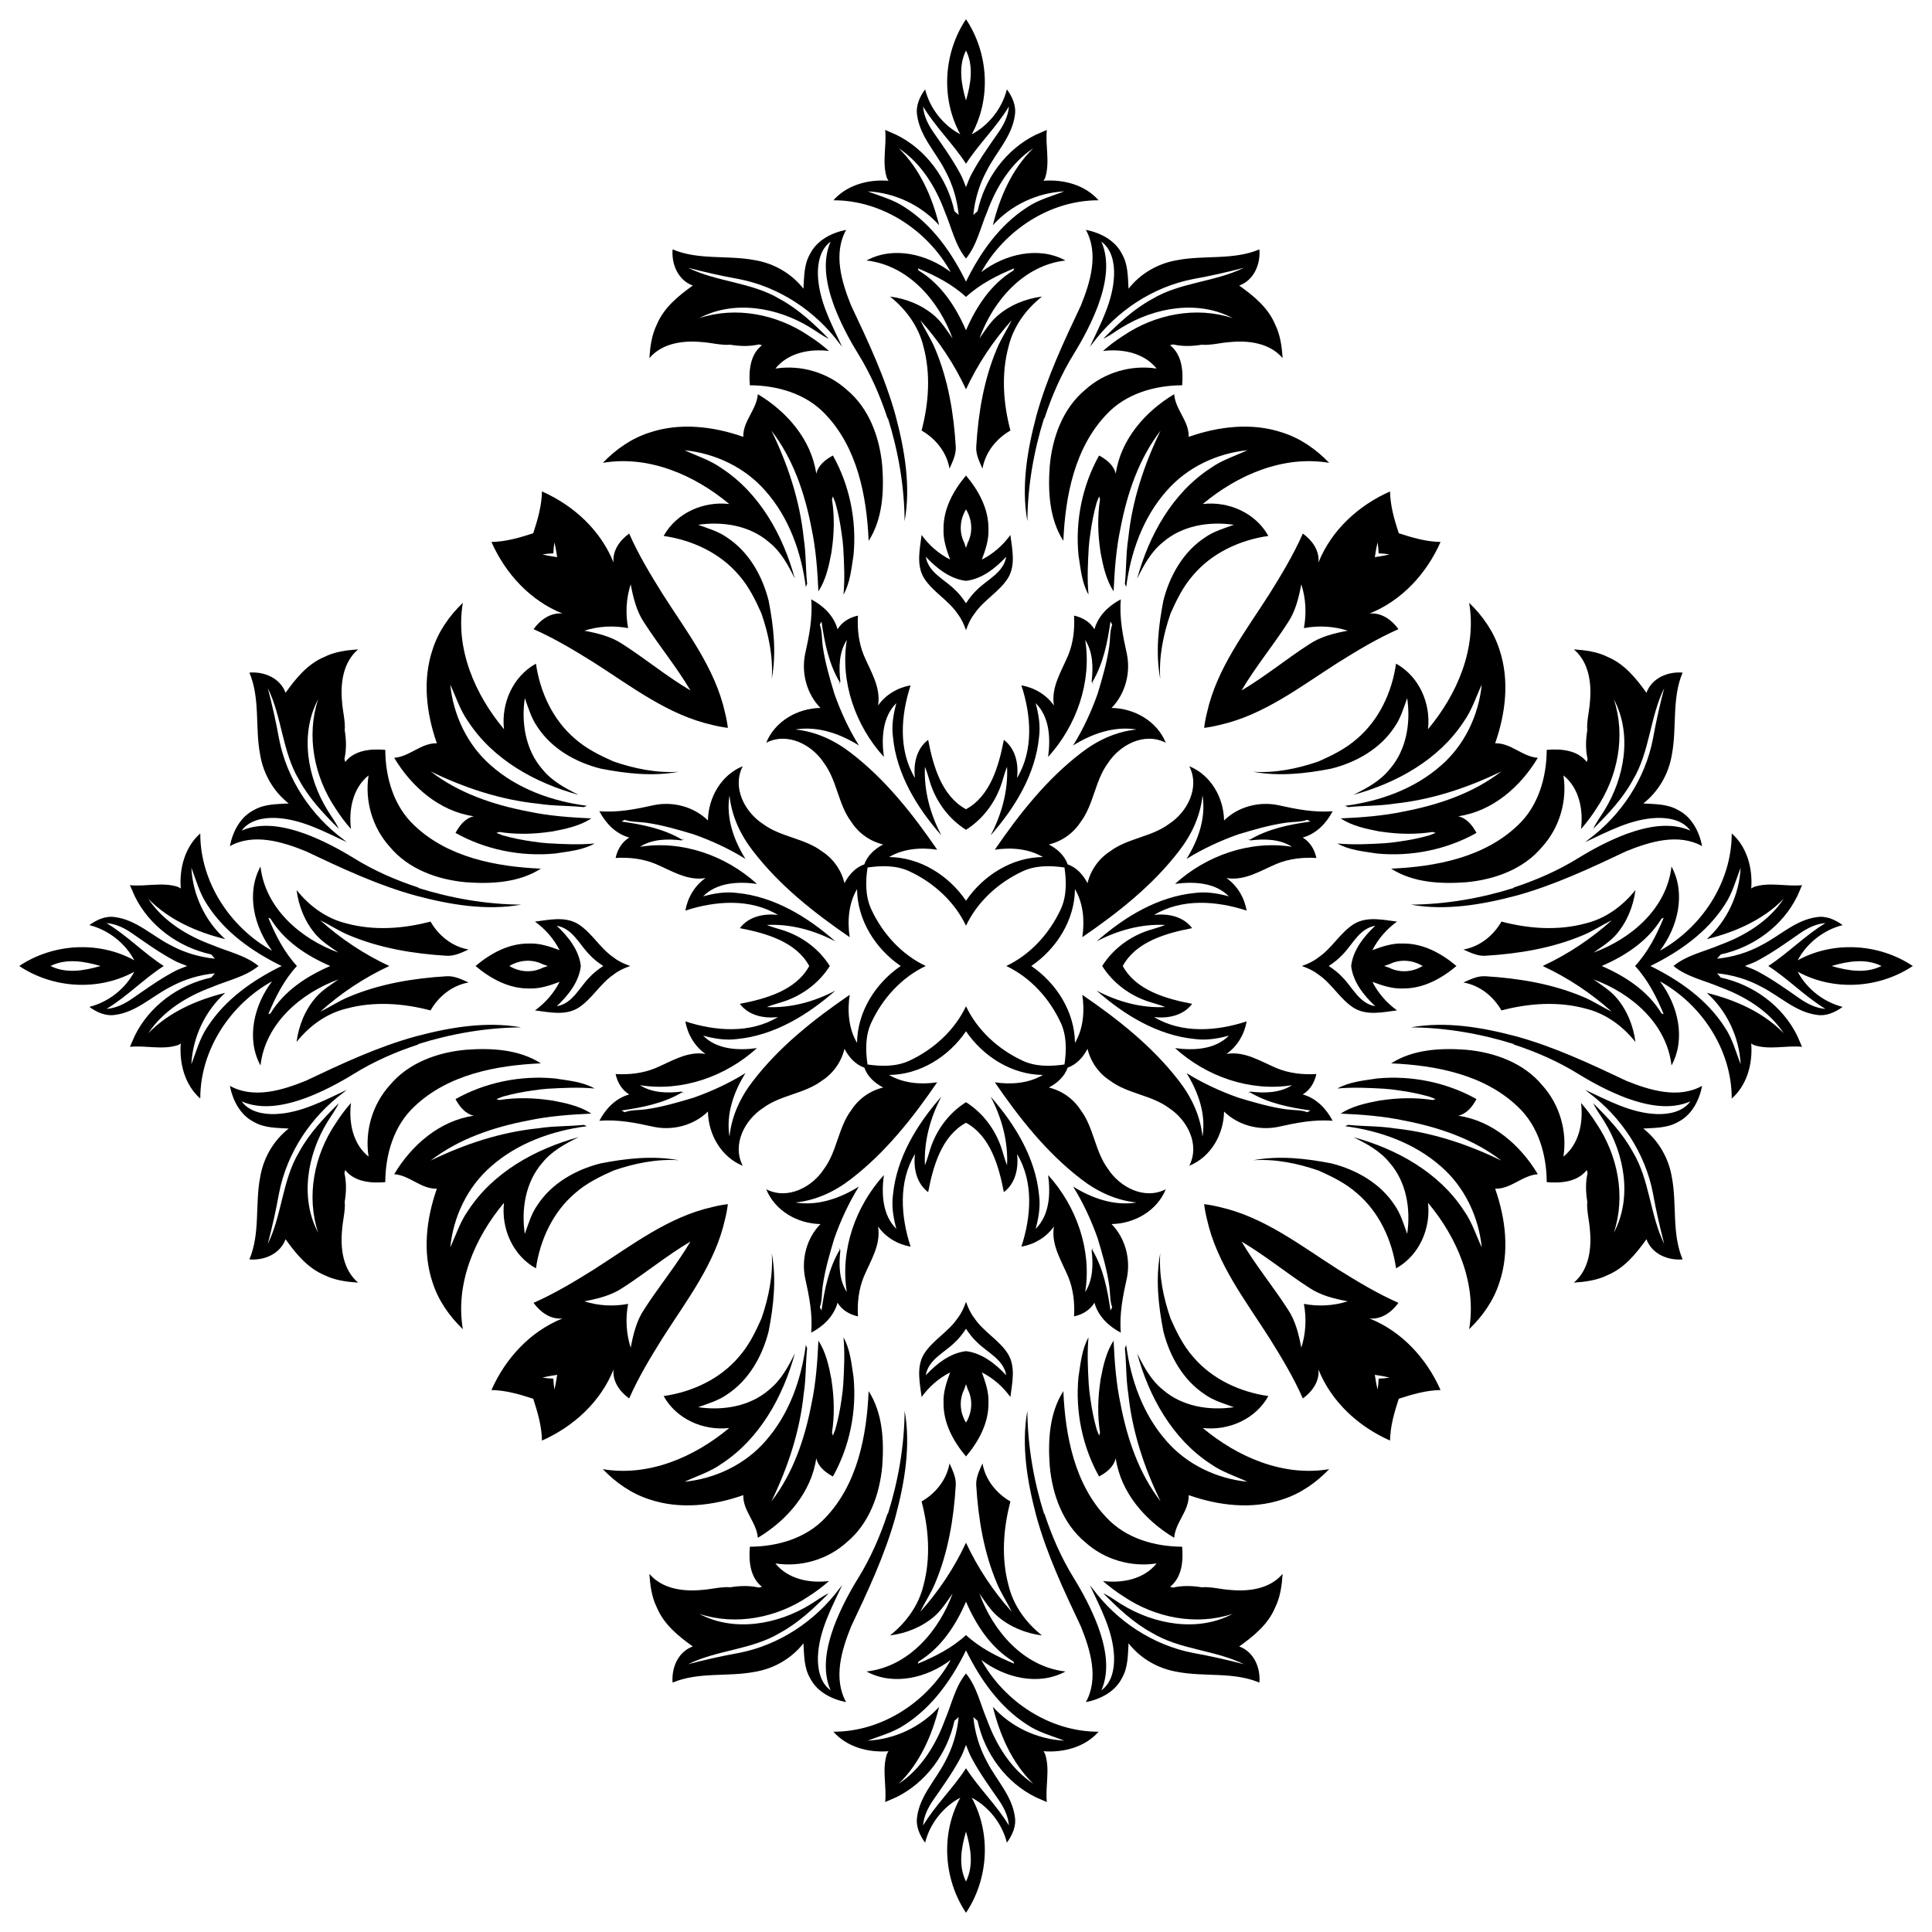
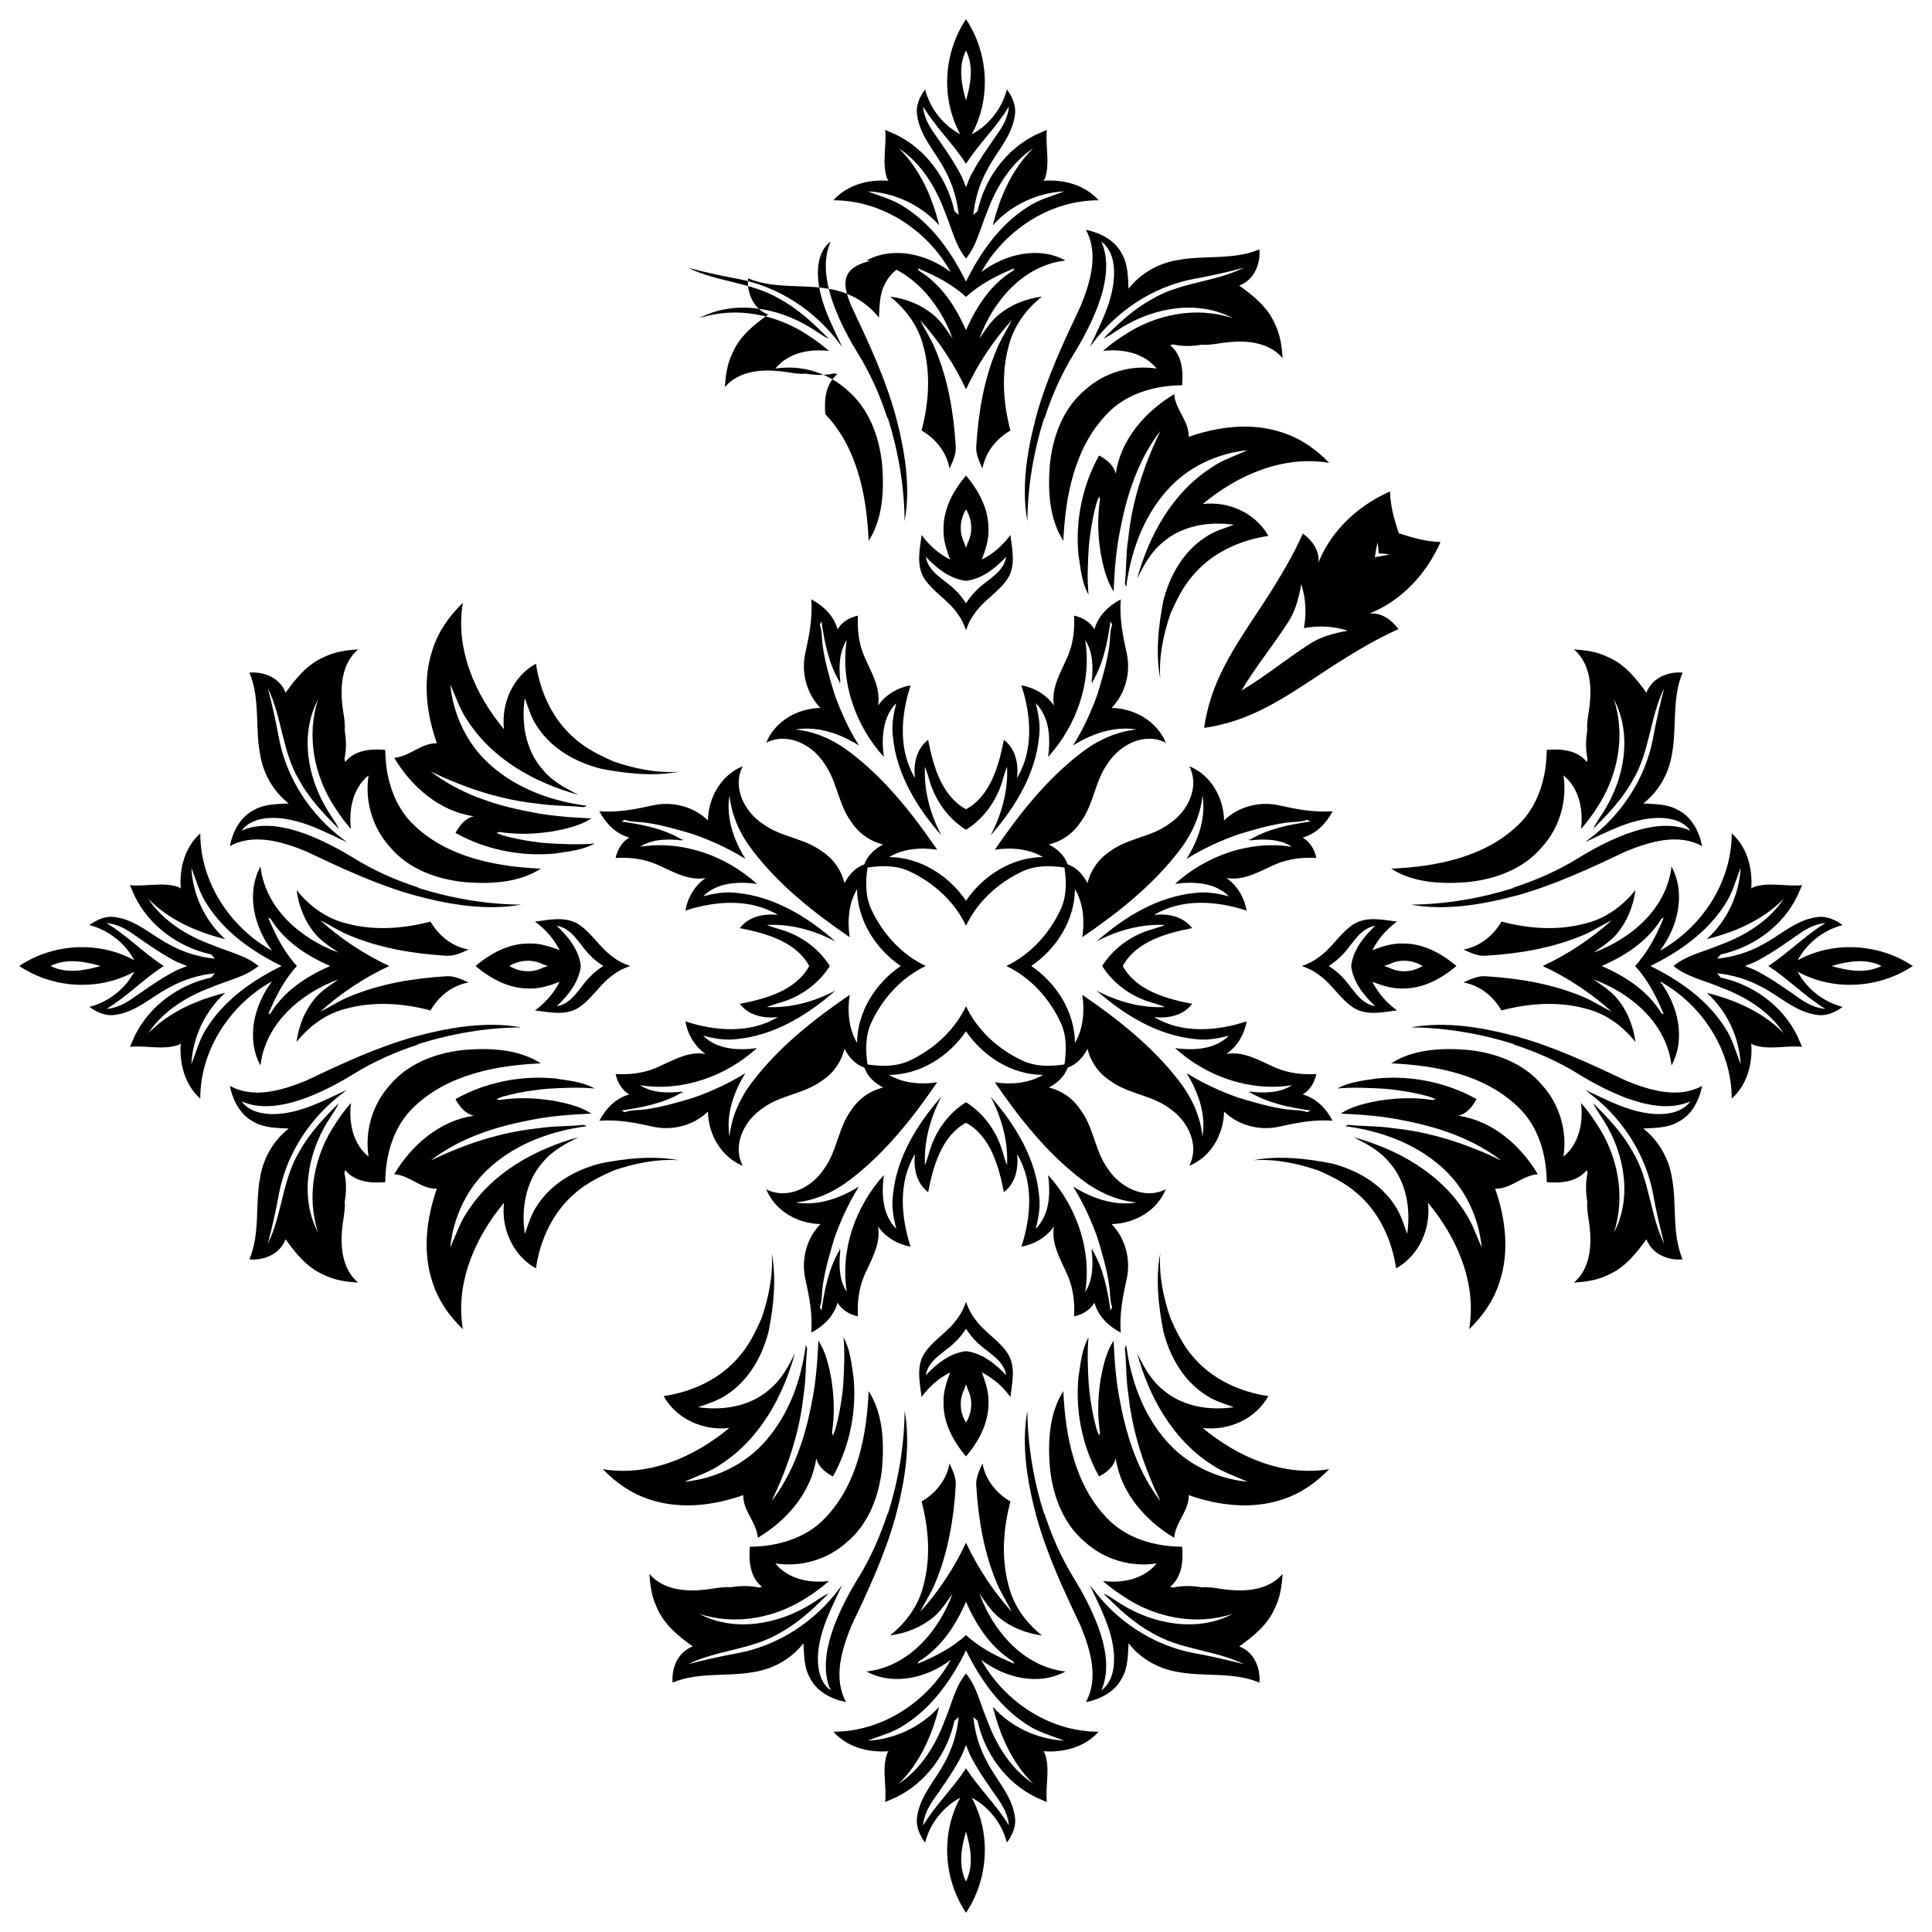
<svg xmlns="http://www.w3.org/2000/svg" version="1.1" id="Layer_1" x="0px" y="0px" viewBox="0 0 1632.515 1632.515" enable-background="new 0 0 1632.515 1632.515" xml:space="preserve">
  <g>
    <path d="M816.257,328.953c9.867-21.215,22.951-40.918,38.584-58.32c-3.898,8.193-9.057,15.733-12.511,24.136   c-11.018,26.097-15.709,54.411-17.413,82.538c-0.443,6.652,2.638,12.745,5.276,18.65   c2.381-13.795,11.648-25.28,23.599-32.166c-6.069-22.992-7.843-47.665-1.611-70.82   c4.062-17.017,14.682-31.582,28.268-42.366c-13.842,1.751-27.358,7.26-37.884,16.48   c-6.069,5.392-10.318,12.371-14.963,18.907c11.555-31.792,37.301-61.88,72.711-65.872   c-22.852-12.441-51.353-5.298-71.148,9.804c19.631-35.434,58.052-60.783,99.135-60.69   c-11.508-13.049-29.645-17.81-46.522-16.48c0.327-0.584,0.981-1.727,1.307-2.311   c4.319-13.142,0.093-27.124,1.471-40.639c-3.081,1.353-6.163,2.684-9.244,4.015   c-25.396,12.418-43.323,37.231-49.275,64.634l-3.595,3.151c1.284-13.142,5.135-25.98,11.461-37.581   c7.866-15.499,21.265-28.781,23.645-46.661c1.307-7.936-2.147-15.592-6.746-21.848   c-3.991,15.989-15.172,30.275-29.715,37.978c16.607-30.242,14.196-68.782-4.831-97.236   c-19.027,28.454-21.438,66.994-4.831,97.236c-14.542-7.703-25.723-21.988-29.715-37.978   c-4.599,6.256-8.054,13.912-6.746,21.848c2.381,17.88,15.78,31.162,23.645,46.661   c6.326,11.601,10.178,24.439,11.461,37.581l-3.595-3.151c-5.952-27.404-23.879-52.217-49.275-64.634   c-3.081-1.331-6.163-2.661-9.244-4.015c1.377,13.515-2.848,27.497,1.471,40.639   c0.327,0.584,0.98,1.727,1.307,2.311c-16.876-1.331-35.013,3.431-46.521,16.48   c41.083-0.093,79.504,25.256,99.135,60.69c-19.795-15.102-48.295-22.245-71.148-9.804   c35.411,3.992,61.157,34.08,72.711,65.872c-4.645-6.536-8.893-13.515-14.963-18.907   c-10.527-9.22-24.042-14.729-37.884-16.48c13.585,10.784,24.206,25.35,28.268,42.366   c6.232,23.155,4.458,47.828-1.611,70.82c11.952,6.886,21.218,18.37,23.599,32.166   c2.638-5.905,5.719-11.998,5.276-18.65c-1.704-28.127-6.396-56.441-17.413-82.538   c-3.454-8.403-8.613-15.943-12.511-24.136C793.306,288.036,806.391,307.739,816.257,328.953z M1303.561,816.257   c21.215,9.867,40.918,22.951,58.32,38.584c-8.193-3.898-15.733-9.057-24.136-12.511   c-26.097-11.018-54.41-15.709-82.538-17.413c-6.652-0.443-12.745,2.638-18.65,5.276   c13.795,2.381,25.28,11.648,32.165,23.599c22.992-6.069,47.665-7.843,70.82-1.611   c17.017,4.062,31.582,14.682,42.367,28.268c-1.751-13.842-7.26-27.358-16.48-37.884   c-5.392-6.069-12.371-10.318-18.907-14.963c31.792,11.555,61.88,37.301,65.872,72.711   c12.441-22.852,5.298-51.353-9.804-71.148c35.434,19.631,60.783,58.052,60.69,99.135   c13.049-11.508,17.81-29.645,16.48-46.522c0.584,0.327,1.727,0.981,2.311,1.307   c13.142,4.319,27.123,0.093,40.639,1.471c-1.353-3.081-2.684-6.163-4.015-9.244   c-12.418-25.396-37.231-43.323-64.634-49.275l-3.151-3.595c13.142,1.284,25.98,5.135,37.581,11.461   c15.499,7.866,28.781,21.265,46.661,23.645c7.936,1.307,15.592-2.147,21.848-6.746   c-15.989-3.991-30.275-15.172-37.977-29.715c30.242,16.607,68.782,14.196,97.236-4.831   c-28.454-19.027-66.994-21.438-97.236-4.831c7.703-14.542,21.988-25.723,37.977-29.715   c-6.256-4.599-13.912-8.054-21.848-6.746c-17.88,2.381-31.162,15.78-46.661,23.645   c-11.601,6.326-24.439,10.178-37.581,11.461l3.151-3.595c27.404-5.952,52.217-23.879,64.634-49.275   c1.331-3.081,2.661-6.163,4.015-9.244c-13.515,1.377-27.497-2.848-40.639,1.471   c-0.584,0.327-1.727,0.98-2.311,1.307c1.331-16.876-3.431-35.013-16.48-46.521   c0.093,41.083-25.256,79.504-60.69,99.135c15.102-19.795,22.245-48.295,9.804-71.148   c-3.992,35.411-34.08,61.157-65.872,72.711c6.536-4.645,13.515-8.893,18.907-14.963   c9.22-10.527,14.729-24.042,16.48-37.884c-10.784,13.585-25.35,24.206-42.367,28.268   c-23.155,6.232-47.828,4.458-70.82-1.611c-6.886,11.952-18.37,21.218-32.165,23.599   c5.905,2.638,11.998,5.719,18.65,5.276c28.127-1.704,56.441-6.396,82.538-17.413   c8.403-3.454,15.943-8.613,24.136-12.511C1344.479,793.306,1324.776,806.391,1303.561,816.257z M816.257,1303.561   c-9.867,21.215-22.951,40.918-38.584,58.32c3.898-8.193,9.057-15.733,12.511-24.136   c11.017-26.097,15.709-54.41,17.413-82.538c0.443-6.652-2.637-12.745-5.276-18.65   c-2.381,13.795-11.648,25.28-23.599,32.165c6.069,22.992,7.843,47.665,1.611,70.82   c-4.062,17.017-14.683,31.582-28.268,42.367c13.842-1.751,27.358-7.26,37.884-16.48   c6.069-5.392,10.318-12.371,14.963-18.907c-11.555,31.792-37.301,61.88-72.711,65.872   c22.852,12.441,51.353,5.298,71.148-9.804c-19.631,35.434-58.052,60.783-99.135,60.69   c11.508,13.049,29.645,17.81,46.521,16.48c-0.327,0.584-0.981,1.727-1.307,2.311   c-4.319,13.142-0.093,27.123-1.471,40.639c3.081-1.353,6.163-2.684,9.244-4.015   c25.396-12.418,43.323-37.231,49.275-64.634l3.595-3.151c-1.284,13.142-5.135,25.98-11.461,37.581   c-7.866,15.499-21.265,28.781-23.645,46.661c-1.307,7.936,2.147,15.592,6.746,21.848   c3.991-15.989,15.172-30.275,29.715-37.977c-16.607,30.242-14.197,68.782,4.831,97.236   c19.027-28.454,21.438-66.994,4.831-97.236c14.542,7.703,25.723,21.988,29.715,37.977   c4.599-6.256,8.054-13.912,6.746-21.848c-2.381-17.88-15.78-31.162-23.645-46.661   c-6.326-11.601-10.178-24.439-11.461-37.581l3.595,3.151c5.952,27.404,23.879,52.217,49.275,64.634   c3.081,1.331,6.163,2.661,9.244,4.015c-1.377-13.515,2.848-27.497-1.471-40.639   c-0.327-0.584-0.98-1.727-1.307-2.311c16.876,1.331,35.013-3.431,46.522-16.48   c-41.083,0.093-79.504-25.256-99.135-60.69c19.795,15.102,48.295,22.245,71.148,9.804   c-35.41-3.992-61.157-34.08-72.711-65.872c4.645,6.536,8.893,13.515,14.963,18.907   c10.527,9.22,24.042,14.729,37.884,16.48c-13.585-10.784-24.206-25.35-28.268-42.367   c-6.232-23.155-4.458-47.828,1.611-70.82c-11.951-6.886-21.218-18.37-23.599-32.165   c-2.638,5.905-5.719,11.998-5.276,18.65c1.704,28.127,6.396,56.441,17.413,82.538   c3.454,8.403,8.613,15.943,12.511,24.136C839.209,1344.479,826.124,1324.776,816.257,1303.561z M328.953,816.257   c-21.215-9.867-40.918-22.951-58.32-38.584c8.193,3.898,15.733,9.057,24.136,12.511   c26.097,11.017,54.411,15.709,82.538,17.413c6.652,0.443,12.745-2.637,18.65-5.276   c-13.795-2.381-25.28-11.648-32.166-23.599c-22.992,6.069-47.665,7.843-70.82,1.611   c-17.017-4.062-31.582-14.683-42.366-28.268c1.751,13.842,7.26,27.358,16.48,37.884   c5.392,6.069,12.371,10.318,18.907,14.963c-31.792-11.555-61.88-37.301-65.872-72.711   c-12.441,22.852-5.298,51.353,9.804,71.148c-35.434-19.631-60.783-58.052-60.69-99.135   c-13.049,11.508-17.81,29.645-16.48,46.521c-0.584-0.327-1.727-0.981-2.311-1.307   c-13.142-4.319-27.124-0.093-40.639-1.471c1.353,3.081,2.684,6.163,4.015,9.244   c12.418,25.396,37.231,43.323,64.634,49.275l3.151,3.595c-13.142-1.284-25.98-5.135-37.581-11.461   c-15.499-7.866-28.781-21.265-46.661-23.645c-7.936-1.307-15.592,2.147-21.848,6.746   c15.989,3.991,30.275,15.172,37.978,29.715c-30.242-16.607-68.782-14.197-97.236,4.831   c28.454,19.027,66.994,21.438,97.236,4.831c-7.703,14.542-21.988,25.723-37.978,29.715   c6.256,4.599,13.912,8.054,21.848,6.746c17.88-2.381,31.162-15.78,46.661-23.645   c11.601-6.326,24.439-10.178,37.581-11.461l-3.151,3.595c-27.404,5.952-52.217,23.879-64.634,49.275   c-1.331,3.081-2.661,6.163-4.015,9.244c13.515-1.377,27.497,2.848,40.639-1.471   c0.584-0.327,1.727-0.98,2.311-1.307c-1.331,16.876,3.431,35.013,16.48,46.522   c-0.093-41.083,25.256-79.504,60.69-99.135c-15.102,19.795-22.245,48.295-9.804,71.148   c3.992-35.41,34.08-61.157,65.872-72.711c-6.536,4.645-13.515,8.893-18.907,14.963   c-9.22,10.527-14.729,24.042-16.48,37.884c10.784-13.585,25.35-24.206,42.366-28.268   c23.155-6.232,47.828-4.458,70.82,1.611c6.886-11.951,18.37-21.218,32.166-23.599   c-5.905-2.638-11.998-5.719-18.65-5.276c-28.127,1.704-56.441,6.396-82.538,17.413   c-8.403,3.454-15.943,8.613-24.136,12.511C288.036,839.209,307.739,826.124,328.953,816.257z M816.257,250.886   c11.695-10.786,26.105-18.133,40.732-24.159c-0.187,0.444-0.513,1.354-0.677,1.821   c-18.931,11.494-31.417,30.523-40.055,50.543c-8.638-20.021-21.124-39.049-40.055-50.543   c-0.164-0.467-0.49-1.377-0.677-1.821C790.153,232.753,804.562,240.1,816.257,250.886z M1381.629,816.257   c10.786,11.695,18.133,26.105,24.159,40.732c-0.444-0.187-1.354-0.513-1.821-0.677   c-11.494-18.931-30.523-31.417-50.544-40.055c20.021-8.638,39.049-21.124,50.544-40.055   c0.467-0.164,1.377-0.49,1.821-0.677C1399.762,790.153,1392.415,804.562,1381.629,816.257z M816.257,1381.629   c-11.695,10.786-26.105,18.133-40.732,24.159c0.187-0.444,0.513-1.354,0.677-1.821   c18.931-11.494,31.417-30.523,40.055-50.544c8.638,20.021,21.124,39.049,40.055,50.544   c0.164,0.467,0.49,1.377,0.677,1.821C842.362,1399.762,827.952,1392.415,816.257,1381.629z M250.886,816.257   c-10.786-11.695-18.133-26.105-24.159-40.732c0.444,0.187,1.354,0.513,1.821,0.677   c11.494,18.931,30.523,31.417,50.543,40.055c-20.021,8.638-39.049,21.124-50.543,40.055   c-0.467,0.164-1.377,0.49-1.821,0.677C232.753,842.362,240.1,827.952,250.886,816.257z M816.257,42.688   c6.602,13.249,4.069,28.263,0,42.207C812.188,70.95,809.655,55.937,816.257,42.688z M1589.827,816.257   c-13.249,6.602-28.263,4.069-42.207,0C1561.564,812.188,1576.578,809.655,1589.827,816.257z M816.257,1589.827   c-6.602-13.249-4.069-28.263,0-42.207C820.327,1561.564,822.859,1576.578,816.257,1589.827z M42.688,816.257   c13.249-6.602,28.263-4.069,42.207,0C70.95,820.327,55.937,822.859,42.688,816.257z M816.257,138.368   c10.917-16.966,25.811-31.022,36.25-48.356c-0.584,7.913-4.178,15.172-8.636,21.592   c-7.843,11.321-15.943,22.549-22.479,34.687c-2.163,3.739-3.535,7.829-5.135,11.813   c-1.6-3.983-2.972-8.074-5.135-11.813c-6.536-12.138-14.636-23.366-22.479-34.687   c-4.458-6.419-8.052-13.678-8.636-21.592C790.446,107.346,805.341,121.402,816.257,138.368z M1494.147,816.257   c16.966,10.917,31.022,25.811,48.356,36.25c-7.913-0.584-15.172-4.178-21.592-8.636   c-11.321-7.843-22.549-15.943-34.687-22.479c-3.739-2.163-7.829-3.535-11.813-5.135   c3.983-1.6,8.074-2.972,11.813-5.135c12.138-6.536,23.366-14.636,34.687-22.479   c6.419-4.458,13.678-8.052,21.592-8.636C1525.169,790.446,1511.113,805.341,1494.147,816.257z M816.257,1494.147   c-10.917,16.966-25.811,31.022-36.25,48.356c0.584-7.913,4.178-15.172,8.636-21.592   c7.843-11.321,15.943-22.549,22.479-34.687c2.163-3.739,3.535-7.829,5.135-11.813   c1.6,3.983,2.972,8.074,5.135,11.813c6.536,12.138,14.636,23.366,22.479,34.687   c4.458,6.419,8.052,13.678,8.636,21.592C842.068,1525.169,827.174,1511.113,816.257,1494.147z M138.368,816.257   c-16.966-10.917-31.022-25.811-48.356-36.25c7.913,0.584,15.172,4.178,21.592,8.636   c11.321,7.843,22.549,15.943,34.687,22.479c3.739,2.163,7.829,3.535,11.813,5.135   c-3.983,1.6-8.074,2.972-11.813,5.135c-12.138,6.536-23.366,14.636-34.687,22.479   c-6.419,4.458-13.678,8.052-21.592,8.636C107.346,842.068,121.402,827.174,138.368,816.257z M816.257,218.436   c9.2-11.139,12.199-26.22,17.81-39.304c7.68-20.938,20.098-41.339,39.028-53.851   c-17.927,17.437-28.221,41.106-34.149,65.032c15.336-17.087,37.511-27.474,60.409-28.618   c-10.667,4.061-21.918,7.026-31.488,13.515c-23.253,14.965-39.553,38.205-51.609,62.744   c-12.056-24.539-28.357-47.779-51.609-62.744c-9.57-6.489-20.821-9.454-31.488-13.515   c22.898,1.144,45.073,11.531,60.409,28.618c-5.929-23.926-16.223-47.595-34.149-65.032   c18.93,12.512,31.349,32.913,39.028,53.851C804.058,192.216,807.057,207.297,816.257,218.436z M1414.079,816.257   c11.139,9.2,26.22,12.199,39.304,17.81c20.938,7.68,41.339,20.098,53.851,39.028   c-17.437-17.927-41.106-28.221-65.032-34.149c17.087,15.336,27.474,37.511,28.618,60.409   c-4.061-10.667-7.026-21.918-13.515-31.488c-14.965-23.253-38.205-39.553-62.744-51.609   c24.539-12.056,47.779-28.357,62.744-51.609c6.489-9.57,9.454-20.821,13.515-31.488   c-1.144,22.898-11.531,45.073-28.618,60.409c23.926-5.929,47.595-16.223,65.032-34.149   c-12.512,18.93-32.913,31.349-53.851,39.028C1440.299,804.058,1425.218,807.057,1414.079,816.257z M816.257,1414.079   c-9.2,11.139-12.199,26.22-17.81,39.304c-7.68,20.938-20.098,41.339-39.028,53.851   c17.927-17.437,28.221-41.106,34.149-65.032c-15.336,17.087-37.511,27.474-60.409,28.618   c10.667-4.061,21.918-7.026,31.488-13.515c23.253-14.965,39.553-38.205,51.609-62.744   c12.056,24.539,28.357,47.779,51.609,62.744c9.57,6.489,20.821,9.454,31.488,13.515   c-22.898-1.144-45.073-11.531-60.409-28.618c5.929,23.926,16.223,47.595,34.149,65.032   c-18.93-12.512-31.349-32.913-39.028-53.851C828.457,1440.299,825.458,1425.218,816.257,1414.079z M218.436,816.257   c-11.139-9.2-26.22-12.199-39.304-17.81c-20.938-7.68-41.339-20.098-53.851-39.028   c17.437,17.927,41.106,28.221,65.032,34.149c-17.087-15.336-27.474-37.511-28.618-60.409   c4.061,10.667,7.026,21.918,13.515,31.488c14.965,23.253,38.205,39.553,62.744,51.609   c-24.539,12.056-47.779,28.357-62.744,51.609c-6.489,9.57-9.454,20.821-13.515,31.488   c1.144-22.898,11.531-45.073,28.618-60.409c-23.926,5.929-47.595,16.223-65.032,34.149   c12.512-18.93,32.913-31.349,53.851-39.028C192.216,828.457,207.297,825.458,218.436,816.257z" />
    <path d="M913.29,258.262c-14.332,30.275-28.71,60.783-37.604,93.182c-7.633,28.828-12.862,59.289-7.586,88.981   c0.257-29.528,5.299-58.869,14.122-87.02l0.327,0.117c6.232-19.047,14.309-37.534,24.883-54.597   c7.936-12.885,14.962-26.353,20.331-40.499c6.209-17.157,10.48-36.764,2.918-54.224   c8.87,6.442,11.064,18.277,10.69,28.571c-0.887,21.685-11.508,41.059-20.448,60.27   c0.561-0.7,1.681-2.078,2.241-2.778c20.495-27.637,51.096-47.875,84.989-54.457   c14.449-2.591,28.734-5.812,42.926-9.524c-24.813,12.184-53.897,12.138-77.752,26.54   c-15.663,8.52-28.664,20.868-41.129,33.426c5.579-2.544,10.434-6.325,15.662-9.5   c27.544-16.947,64.284-23.622,93.836-7.89c-30.928-10.27-65.544-3.361-92.225,14.612   c-6.139,3.921-12.021,8.24-17.46,13.095c16.246-2.007,34.57,1.471,45.308,14.869   c-21.498-3.338-44.07,3.245-60.223,17.834c-19.047,15.733-27.894,40.405-30.065,64.378   c-1.587,21.451-0.443,44.77,11.485,63.374c1.634-37.838,9.5-78.687,36.6-107.001   c16.27-17.39,40.522-24.369,63.771-24.463c1.027-11.951-0.047-25.863-10.224-33.87   c0.653-0.164,1.961-0.49,2.615-0.654c7.889,1.821,16.106,1.564,24.066,0.257   c8.053,0.63,16.012-1.751,24.042-2.241c15.733-1.54,33.637,0.794,44.42,13.585   c-0.677-9.757-1.937-19.631-6.349-28.501c-5.952-14.239-18.114-24.136-30.345-32.843   c12.442-4.528,18.114-18.044,17.064-30.555c-22.012,9.29-46.428,4.669-69.373,9.08   c-16.13,2.638-31.115,11.228-41.199,24.136c-0.606-9.944-0.373-20.471-5.555-29.365   c-5.812-11.601-18.254-17.95-30.508-20.354C928.673,214.355,921.32,238.398,913.29,258.262z" />
    <path d="M258.262,719.225c30.275,14.332,60.783,28.71,93.182,37.604c28.828,7.633,59.289,12.862,88.981,7.586   c-29.528-0.257-58.869-5.299-87.02-14.122l0.117-0.327c-19.047-6.232-37.534-14.309-54.597-24.883   c-12.885-7.936-26.353-14.962-40.499-20.331c-17.157-6.209-36.764-10.48-54.224-2.918   c6.442-8.87,18.277-11.064,28.571-10.69c21.685,0.887,41.059,11.508,60.27,20.448   c-0.7-0.561-2.078-1.681-2.778-2.241c-27.637-20.495-47.875-51.096-54.457-84.989   c-2.591-14.449-5.812-28.734-9.524-42.926c12.184,24.813,12.138,53.897,26.54,77.752   c8.52,15.663,20.868,28.664,33.426,41.129c-2.544-5.579-6.325-10.434-9.5-15.662   c-16.947-27.544-23.622-64.284-7.89-93.835c-10.27,30.928-3.361,65.544,14.612,92.225   c3.921,6.139,8.24,12.021,13.095,17.46c-2.007-16.246,1.471-34.57,14.869-45.308   c-3.338,21.498,3.245,44.07,17.834,60.223c15.733,19.047,40.405,27.894,64.378,30.065   c21.451,1.587,44.77,0.443,63.374-11.485c-37.838-1.634-78.687-9.5-107.001-36.6   c-17.39-16.27-24.369-40.522-24.463-63.771c-11.951-1.027-25.863,0.047-33.87,10.224   c-0.164-0.654-0.49-1.961-0.654-2.615c1.821-7.889,1.564-16.106,0.257-24.066   c0.63-8.053-1.751-16.012-2.241-24.042c-1.54-15.733,0.794-33.637,13.585-44.42   c-9.757,0.677-19.631,1.937-28.501,6.349c-14.239,5.952-24.136,18.114-32.843,30.345   c-4.528-12.442-18.044-18.114-30.555-17.063c9.29,22.012,4.669,46.428,9.08,69.373   c2.638,16.13,11.228,31.115,24.136,41.199c-9.944,0.606-20.471,0.373-29.365,5.555   c-11.601,5.812-17.95,18.254-20.354,30.508C214.355,703.842,238.398,711.194,258.262,719.225z" />
    <path d="M719.225,1374.253c14.332-30.275,28.71-60.783,37.604-93.182c7.633-28.828,12.862-59.289,7.586-88.981   c-0.257,29.528-5.299,58.869-14.122,87.02l-0.327-0.117c-6.232,19.047-14.309,37.534-24.883,54.597   c-7.936,12.885-14.962,26.353-20.331,40.499c-6.209,17.157-10.48,36.764-2.918,54.224   c-8.87-6.442-11.064-18.277-10.69-28.571c0.887-21.685,11.508-41.059,20.448-60.27   c-0.561,0.7-1.681,2.078-2.241,2.778c-20.495,27.637-51.096,47.875-84.989,54.457   c-14.449,2.591-28.734,5.812-42.926,9.524c24.813-12.184,53.897-12.138,77.752-26.54   c15.663-8.52,28.664-20.868,41.129-33.426c-5.579,2.544-10.434,6.326-15.662,9.5   c-27.544,16.947-64.284,23.622-93.835,7.89c30.928,10.27,65.544,3.361,92.225-14.612   c6.139-3.921,12.021-8.24,17.46-13.095c-16.246,2.007-34.57-1.471-45.308-14.869   c21.498,3.338,44.07-3.245,60.223-17.834c19.047-15.733,27.894-40.405,30.065-64.378   c1.587-21.451,0.443-44.77-11.485-63.374c-1.634,37.838-9.5,78.687-36.6,107.001   c-16.27,17.39-40.522,24.369-63.771,24.462c-1.027,11.951,0.047,25.863,10.224,33.87   c-0.654,0.164-1.961,0.49-2.615,0.654c-7.889-1.821-16.106-1.564-24.066-0.257   c-8.053-0.63-16.012,1.751-24.042,2.241c-15.733,1.54-33.637-0.794-44.42-13.585   c0.677,9.757,1.937,19.631,6.349,28.501c5.952,14.239,18.114,24.136,30.345,32.843   c-12.442,4.528-18.114,18.044-17.063,30.555c22.012-9.29,46.428-4.669,69.373-9.08   c16.13-2.638,31.115-11.228,41.199-24.136c0.606,9.944,0.373,20.471,5.555,29.365   c5.812,11.601,18.254,17.95,30.508,20.354C703.842,1418.159,711.194,1394.117,719.225,1374.253z" />
    <path d="M1374.253,913.29c-30.275-14.332-60.783-28.71-93.182-37.604c-28.828-7.633-59.289-12.862-88.981-7.586   c29.528,0.257,58.869,5.299,87.02,14.122l-0.117,0.327c19.047,6.232,37.534,14.309,54.597,24.883   c12.885,7.936,26.353,14.962,40.499,20.331c17.157,6.209,36.764,10.48,54.224,2.918   c-6.442,8.87-18.277,11.064-28.571,10.69c-21.685-0.887-41.059-11.508-60.27-20.448   c0.7,0.561,2.078,1.681,2.778,2.241c27.637,20.495,47.875,51.096,54.457,84.989   c2.591,14.449,5.812,28.734,9.524,42.926c-12.184-24.813-12.138-53.897-26.54-77.752   c-8.52-15.663-20.868-28.664-33.426-41.129c2.544,5.579,6.326,10.434,9.5,15.662   c16.947,27.544,23.622,64.284,7.89,93.836c10.27-30.928,3.361-65.544-14.612-92.225   c-3.921-6.139-8.24-12.021-13.095-17.46c2.007,16.246-1.471,34.57-14.869,45.308   c3.338-21.498-3.245-44.07-17.834-60.223c-15.733-19.047-40.405-27.894-64.378-30.065   c-21.451-1.587-44.77-0.443-63.374,11.485c37.838,1.634,78.687,9.5,107.001,36.6   c17.39,16.27,24.369,40.522,24.462,63.771c11.951,1.027,25.863-0.047,33.87-10.224   c0.164,0.653,0.49,1.961,0.654,2.615c-1.821,7.889-1.564,16.106-0.257,24.066   c-0.63,8.053,1.751,16.012,2.241,24.042c1.54,15.733-0.794,33.637-13.585,44.42   c9.757-0.677,19.631-1.937,28.501-6.349c14.239-5.952,24.136-18.114,32.843-30.345   c4.528,12.442,18.044,18.114,30.555,17.064c-9.29-22.012-4.669-46.428-9.08-69.373   c-2.638-16.13-11.228-31.115-24.136-41.199c9.944-0.606,20.471-0.373,29.365-5.555   c11.601-5.812,17.95-18.254,20.354-30.508C1418.159,928.673,1394.117,921.32,1374.253,913.29z" />
    <path d="M1374.253,719.225c-30.275,14.332-60.783,28.71-93.182,37.604c-28.828,7.633-59.289,12.862-88.981,7.586   c29.528-0.257,58.869-5.299,87.02-14.122l-0.117-0.327c19.047-6.232,37.534-14.309,54.597-24.883   c12.885-7.936,26.353-14.962,40.499-20.331c17.157-6.209,36.764-10.48,54.224-2.918   c-6.442-8.87-18.277-11.064-28.571-10.69c-21.685,0.887-41.059,11.508-60.27,20.448   c0.7-0.561,2.078-1.681,2.778-2.241c27.637-20.495,47.875-51.096,54.457-84.989   c2.591-14.449,5.812-28.734,9.524-42.926c-12.184,24.813-12.138,53.897-26.54,77.752   c-8.52,15.663-20.868,28.664-33.426,41.129c2.544-5.579,6.326-10.434,9.5-15.662   c16.947-27.544,23.622-64.284,7.89-93.835c10.27,30.928,3.361,65.544-14.612,92.225   c-3.921,6.139-8.24,12.021-13.095,17.46c2.007-16.246-1.471-34.57-14.869-45.308   c3.338,21.498-3.245,44.07-17.834,60.223c-15.733,19.047-40.405,27.894-64.378,30.065   c-21.451,1.587-44.77,0.443-63.374-11.485c37.838-1.634,78.687-9.5,107.001-36.6   c17.39-16.27,24.369-40.522,24.462-63.771c11.951-1.027,25.863,0.047,33.87,10.224   c0.164-0.654,0.49-1.961,0.654-2.615c-1.821-7.889-1.564-16.106-0.257-24.066   c-0.63-8.053,1.751-16.012,2.241-24.042c1.54-15.733-0.794-33.637-13.585-44.42   c9.757,0.677,19.631,1.937,28.501,6.349c14.239,5.952,24.136,18.114,32.843,30.345   c4.528-12.442,18.044-18.114,30.555-17.063c-9.29,22.012-4.669,46.428-9.08,69.373   c-2.638,16.13-11.228,31.115-24.136,41.199c9.944,0.606,20.471,0.373,29.365,5.555   c11.601,5.812,17.95,18.254,20.354,30.508C1418.159,703.842,1394.117,711.194,1374.253,719.225z" />
-     <path d="M719.225,258.262c14.332,30.275,28.71,60.783,37.604,93.182c7.633,28.828,12.862,59.289,7.586,88.981   c-0.257-29.528-5.299-58.869-14.122-87.02l-0.327,0.117c-6.232-19.047-14.309-37.534-24.883-54.597   c-7.936-12.885-14.962-26.353-20.331-40.499c-6.209-17.157-10.48-36.764-2.918-54.224   c-8.87,6.442-11.064,18.277-10.69,28.571c0.887,21.685,11.508,41.059,20.448,60.27   c-0.561-0.7-1.681-2.078-2.241-2.778c-20.495-27.637-51.096-47.875-84.989-54.457   c-14.449-2.591-28.734-5.812-42.926-9.524c24.813,12.184,53.897,12.138,77.752,26.54   c15.663,8.52,28.664,20.868,41.129,33.426c-5.579-2.544-10.434-6.325-15.662-9.5   c-27.544-16.947-64.284-23.622-93.835-7.89c30.928-10.27,65.544-3.361,92.225,14.612   c6.139,3.921,12.021,8.24,17.46,13.095c-16.246-2.007-34.57,1.471-45.308,14.869   c21.498-3.338,44.07,3.245,60.223,17.834c19.047,15.733,27.894,40.405,30.065,64.378   c1.587,21.451,0.443,44.77-11.485,63.374c-1.634-37.838-9.5-78.687-36.6-107.001   c-16.27-17.39-40.522-24.369-63.771-24.463c-1.027-11.951,0.047-25.863,10.224-33.87   c-0.654-0.164-1.961-0.49-2.615-0.654c-7.889,1.821-16.106,1.564-24.066,0.257   c-8.053,0.63-16.012-1.751-24.042-2.241c-15.733-1.54-33.637,0.794-44.42,13.585   c0.677-9.757,1.937-19.631,6.349-28.501c5.952-14.239,18.114-24.136,30.345-32.843   c-12.442-4.528-18.114-18.044-17.063-30.555c22.012,9.29,46.428,4.669,69.373,9.08   c16.13,2.638,31.115,11.228,41.199,24.136c0.606-9.944,0.373-20.471,5.555-29.365   c5.812-11.601,18.254-17.95,30.508-20.354C703.842,214.355,711.194,238.398,719.225,258.262z" />
+     <path d="M719.225,258.262c14.332,30.275,28.71,60.783,37.604,93.182c7.633,28.828,12.862,59.289,7.586,88.981   c-0.257-29.528-5.299-58.869-14.122-87.02l-0.327,0.117c-6.232-19.047-14.309-37.534-24.883-54.597   c-7.936-12.885-14.962-26.353-20.331-40.499c-6.209-17.157-10.48-36.764-2.918-54.224   c-8.87,6.442-11.064,18.277-10.69,28.571c0.887,21.685,11.508,41.059,20.448,60.27   c-0.561-0.7-1.681-2.078-2.241-2.778c-20.495-27.637-51.096-47.875-84.989-54.457   c-14.449-2.591-28.734-5.812-42.926-9.524c24.813,12.184,53.897,12.138,77.752,26.54   c15.663,8.52,28.664,20.868,41.129,33.426c-5.579-2.544-10.434-6.325-15.662-9.5   c-27.544-16.947-64.284-23.622-93.835-7.89c30.928-10.27,65.544-3.361,92.225,14.612   c6.139,3.921,12.021,8.24,17.46,13.095c-16.246-2.007-34.57,1.471-45.308,14.869   c21.498-3.338,44.07,3.245,60.223,17.834c19.047,15.733,27.894,40.405,30.065,64.378   c1.587,21.451,0.443,44.77-11.485,63.374c-1.634-37.838-9.5-78.687-36.6-107.001   c-1.027-11.951,0.047-25.863,10.224-33.87   c-0.654-0.164-1.961-0.49-2.615-0.654c-7.889,1.821-16.106,1.564-24.066,0.257   c-8.053,0.63-16.012-1.751-24.042-2.241c-15.733-1.54-33.637,0.794-44.42,13.585   c0.677-9.757,1.937-19.631,6.349-28.501c5.952-14.239,18.114-24.136,30.345-32.843   c-12.442-4.528-18.114-18.044-17.063-30.555c22.012,9.29,46.428,4.669,69.373,9.08   c16.13,2.638,31.115,11.228,41.199,24.136c0.606-9.944,0.373-20.471,5.555-29.365   c5.812-11.601,18.254-17.95,30.508-20.354C703.842,214.355,711.194,238.398,719.225,258.262z" />
    <path d="M258.262,913.29c30.275-14.332,60.783-28.71,93.182-37.604c28.828-7.633,59.289-12.862,88.981-7.586   c-29.528,0.257-58.869,5.299-87.02,14.122l0.117,0.327c-19.047,6.232-37.534,14.309-54.597,24.883   c-12.885,7.936-26.353,14.962-40.499,20.331c-17.157,6.209-36.764,10.48-54.224,2.918   c6.442,8.87,18.277,11.064,28.571,10.69c21.685-0.887,41.059-11.508,60.27-20.448   c-0.7,0.561-2.078,1.681-2.778,2.241c-27.637,20.495-47.875,51.096-54.457,84.989   c-2.591,14.449-5.812,28.734-9.524,42.926c12.184-24.813,12.138-53.897,26.54-77.752   c8.52-15.663,20.868-28.664,33.426-41.129c-2.544,5.579-6.325,10.434-9.5,15.662   c-16.947,27.544-23.622,64.284-7.89,93.836c-10.27-30.928-3.361-65.544,14.612-92.225   c3.921-6.139,8.24-12.021,13.095-17.46c-2.007,16.246,1.471,34.57,14.869,45.308   c-3.338-21.498,3.245-44.07,17.834-60.223c15.733-19.047,40.405-27.894,64.378-30.065   c21.451-1.587,44.77-0.443,63.374,11.485c-37.838,1.634-78.687,9.5-107.001,36.6   c-17.39,16.27-24.369,40.522-24.463,63.771c-11.951,1.027-25.863-0.047-33.87-10.224   c-0.164,0.653-0.49,1.961-0.654,2.615c1.821,7.889,1.564,16.106,0.257,24.066   c0.63,8.053-1.751,16.012-2.241,24.042c-1.54,15.733,0.794,33.637,13.585,44.42   c-9.757-0.677-19.631-1.937-28.501-6.349c-14.239-5.952-24.136-18.114-32.843-30.345   c-4.528,12.442-18.044,18.114-30.555,17.064c9.29-22.012,4.669-46.428,9.08-69.373   c2.638-16.13,11.228-31.115,24.136-41.199c-9.944-0.606-20.471-0.373-29.365-5.555   c-11.601-5.812-17.95-18.254-20.354-30.508C214.355,928.673,238.398,921.32,258.262,913.29z" />
    <path d="M913.29,1374.253c-14.332-30.275-28.71-60.783-37.604-93.182c-7.633-28.828-12.862-59.289-7.586-88.981   c0.257,29.528,5.299,58.869,14.122,87.02l0.327-0.117c6.232,19.047,14.309,37.534,24.883,54.597   c7.936,12.885,14.962,26.353,20.331,40.499c6.209,17.157,10.48,36.764,2.918,54.224   c8.87-6.442,11.064-18.277,10.69-28.571c-0.887-21.685-11.508-41.059-20.448-60.27   c0.561,0.7,1.681,2.078,2.241,2.778c20.495,27.637,51.096,47.875,84.989,54.457   c14.449,2.591,28.734,5.812,42.926,9.524c-24.813-12.184-53.897-12.138-77.752-26.54   c-15.663-8.52-28.664-20.868-41.129-33.426c5.579,2.544,10.434,6.326,15.662,9.5   c27.544,16.947,64.284,23.622,93.836,7.89c-30.928,10.27-65.544,3.361-92.225-14.612   c-6.139-3.921-12.021-8.24-17.46-13.095c16.246,2.007,34.57-1.471,45.308-14.869   c-21.498,3.338-44.07-3.245-60.223-17.834c-19.047-15.733-27.894-40.405-30.065-64.378   c-1.587-21.451-0.443-44.77,11.485-63.374c1.634,37.838,9.5,78.687,36.6,107.001   c16.27,17.39,40.522,24.369,63.771,24.462c1.027,11.951-0.047,25.863-10.224,33.87   c0.653,0.164,1.961,0.49,2.615,0.654c7.889-1.821,16.106-1.564,24.066-0.257   c8.053-0.63,16.012,1.751,24.042,2.241c15.733,1.54,33.637-0.794,44.42-13.585   c-0.677,9.757-1.937,19.631-6.349,28.501c-5.952,14.239-18.114,24.136-30.345,32.843   c12.442,4.528,18.114,18.044,17.064,30.555c-22.012-9.29-46.428-4.669-69.373-9.08   c-16.13-2.638-31.115-11.228-41.199-24.136c-0.606,9.944-0.373,20.471-5.555,29.365   c-5.812,11.601-18.254,17.95-30.508,20.354C928.673,1418.159,921.32,1394.117,913.29,1374.253z" />
    <path d="M1004.442,369.138c0.373-13.375-11.274-22.875-12.278-36.04c-24.463,14.589-45.19,38.258-49.392,67.226   c-1.727-7.399-7.773-11.975-14.052-15.429c-14.192,25.28-20.191,55.158-17.437,84.009   c1.797,11.344,2.755,23.366,8.496,33.566c-1.237-13.212-0.56-26.47,0.187-39.658   c0.257-4.155,0.794-8.287,1.424-12.395c1.167-8.66,2.871-17.227,5.252-25.63c0.677-1.797,1.377-3.595,2.101-5.369   c0.187,0.653,0.56,1.961,0.747,2.614c-2.217,14.262-1.867,28.804,0.233,43.066l0.28,2.007   c2.124,11.228,4.645,22.875,10.971,32.586c0.817-17.903,2.101-35.807,5.836-53.384   c5.603-29.271,15.429-58.566,33.846-82.398c-13.889,28.547-24.019,59.126-27.264,90.824   c-2.031,12.792-1.564,25.793-2.894,38.631c0.28,0.63,0.84,1.891,1.12,2.544   c3.828-29.364,14.238-58.682,34.103-81.091c17.18-19.794,42.366-31.769,68.299-34.36   c-10.434,4.879-21.615,8.31-31.069,15.079c-32.399,21.101-52.123,56.885-62.09,93.439   c5.532-11.274,11.718-22.689,21.662-30.695c16.27-14.216,39.214-17.927,60.083-14.822   c-8.333,3.034-17.017,5.485-24.346,10.667c-18.464,12.068-29.925,32.376-35.224,53.407   c-4.225,21.615-6.723,44.21-2.661,66.035c-1.238-18.767,2.637-37.488,8.707-55.158   c5.089-11.508,10.737-22.945,19.117-32.446c15.919-18.767,39.471-29.645,63.537-33.099   c-10.784-19.514-33.636-29.504-55.414-26.984c29.365-24.533,67.972-41.339,106.814-34.78   c-10.971-11.414-24.323-20.774-39.518-25.583C1057.872,356.836,1029.651,360.291,1004.442,369.138z" />
    <path d="M369.138,628.073c-13.375-0.373-22.875,11.274-36.04,12.278c14.589,24.463,38.258,45.19,67.226,49.392   c-7.399,1.727-11.975,7.773-15.429,14.052c25.28,14.192,55.158,20.191,84.009,17.437   c11.344-1.797,23.366-2.754,33.566-8.496c-13.212,1.237-26.47,0.56-39.658-0.187   c-4.155-0.257-8.287-0.794-12.395-1.424c-8.66-1.167-17.227-2.871-25.63-5.252   c-1.797-0.677-3.595-1.377-5.369-2.101c0.653-0.187,1.961-0.56,2.614-0.747   c14.262,2.217,28.804,1.868,43.066-0.233l2.007-0.28c11.228-2.124,22.875-4.645,32.586-10.971   c-17.903-0.817-35.807-2.101-53.384-5.836c-29.271-5.603-58.566-15.429-82.398-33.846   c28.547,13.889,59.126,24.019,90.824,27.264c12.792,2.031,25.793,1.564,38.631,2.894   c0.63-0.28,1.891-0.84,2.544-1.12c-29.364-3.828-58.682-14.238-81.091-34.103   c-19.794-17.18-31.769-42.367-34.36-68.299c4.879,10.434,8.31,21.615,15.079,31.069   c21.101,32.398,56.885,52.123,93.439,62.09c-11.274-5.532-22.689-11.718-30.695-21.662   c-14.216-16.269-17.927-39.214-14.822-60.083c3.034,8.333,5.485,17.017,10.667,24.346   c12.068,18.464,32.376,29.925,53.407,35.224c21.615,4.225,44.21,6.723,66.035,2.661   c-18.767,1.238-37.488-2.637-55.158-8.707c-11.508-5.089-22.945-10.737-32.446-19.117   c-18.767-15.919-29.645-39.471-33.099-63.537c-19.514,10.784-29.504,33.636-26.984,55.414   c-24.533-29.365-41.339-67.972-34.78-106.814c-11.414,10.971-20.774,24.323-25.583,39.518   C356.836,574.642,360.291,602.863,369.138,628.073z" />
    <path d="M628.073,1263.377c-0.373,13.375,11.274,22.875,12.278,36.04c24.463-14.589,45.19-38.258,49.392-67.226   c1.727,7.399,7.773,11.975,14.052,15.429c14.192-25.279,20.191-55.157,17.437-84.008   c-1.797-11.344-2.754-23.366-8.496-33.566c1.237,13.212,0.56,26.47-0.187,39.658   c-0.257,4.155-0.794,8.287-1.424,12.395c-1.167,8.66-2.871,17.227-5.252,25.63   c-0.677,1.797-1.377,3.595-2.101,5.369c-0.187-0.654-0.56-1.961-0.747-2.614   c2.217-14.262,1.868-28.804-0.233-43.066l-0.28-2.007c-2.124-11.228-4.645-22.875-10.971-32.586   c-0.817,17.903-2.101,35.807-5.836,53.384c-5.603,29.271-15.429,58.566-33.846,82.398   c13.889-28.547,24.019-59.126,27.264-90.825c2.031-12.792,1.564-25.793,2.894-38.631   c-0.28-0.63-0.84-1.891-1.12-2.544c-3.828,29.364-14.238,58.682-34.103,81.091   c-17.18,19.794-42.367,31.769-68.299,34.36c10.434-4.879,21.615-8.31,31.069-15.079   c32.398-21.101,52.123-56.885,62.09-93.439c-5.532,11.274-11.718,22.689-21.662,30.695   c-16.269,14.216-39.214,17.927-60.083,14.822c8.333-3.034,17.017-5.485,24.346-10.667   c18.464-12.068,29.925-32.376,35.224-53.407c4.225-21.615,6.723-44.21,2.661-66.035   c1.238,18.767-2.637,37.488-8.707,55.158c-5.089,11.508-10.737,22.945-19.117,32.446   c-15.919,18.767-39.471,29.645-63.537,33.099c10.784,19.514,33.636,29.504,55.414,26.984   c-29.365,24.533-67.972,41.339-106.814,34.78c10.971,11.414,24.323,20.774,39.518,25.583   C574.642,1275.679,602.863,1272.224,628.073,1263.377z" />
    <path d="M1263.377,1004.442c13.375,0.373,22.875-11.274,36.04-12.278c-14.589-24.463-38.258-45.19-67.226-49.392   c7.399-1.727,11.975-7.773,15.429-14.052c-25.279-14.192-55.157-20.191-84.008-17.437   c-11.344,1.797-23.366,2.755-33.566,8.496c13.212-1.237,26.47-0.56,39.658,0.187   c4.155,0.257,8.287,0.794,12.395,1.424c8.66,1.167,17.227,2.871,25.63,5.252c1.797,0.677,3.595,1.377,5.369,2.101   c-0.654,0.187-1.961,0.56-2.614,0.747c-14.262-2.217-28.804-1.867-43.066,0.233l-2.007,0.28   c-11.228,2.124-22.875,4.645-32.586,10.971c17.903,0.817,35.807,2.101,53.384,5.836   c29.271,5.603,58.566,15.429,82.398,33.846c-28.547-13.889-59.126-24.019-90.825-27.264   c-12.792-2.031-25.793-1.564-38.631-2.894c-0.63,0.28-1.891,0.84-2.544,1.12   c29.364,3.828,58.682,14.238,81.091,34.103c19.794,17.18,31.769,42.366,34.36,68.299   c-4.879-10.434-8.31-21.615-15.079-31.069c-21.101-32.399-56.885-52.123-93.439-62.09   c11.274,5.532,22.689,11.718,30.695,21.662c14.216,16.27,17.927,39.214,14.822,60.083   c-3.034-8.333-5.485-17.017-10.667-24.346c-12.068-18.464-32.376-29.925-53.407-35.224   c-21.615-4.225-44.21-6.723-66.035-2.661c18.767-1.238,37.488,2.637,55.158,8.707   c11.508,5.089,22.945,10.737,32.446,19.117c18.767,15.919,29.645,39.471,33.099,63.537   c19.514-10.784,29.504-33.636,26.984-55.414c24.533,29.365,41.339,67.972,34.78,106.814   c11.414-10.971,20.774-24.323,25.583-39.518C1275.679,1057.872,1272.224,1029.651,1263.377,1004.442z" />
-     <path d="M1263.377,628.073c13.375-0.373,22.875,11.274,36.04,12.278c-14.589,24.463-38.258,45.19-67.226,49.392   c7.399,1.727,11.975,7.773,15.429,14.052c-25.279,14.192-55.157,20.191-84.008,17.437   c-11.344-1.797-23.366-2.754-33.566-8.496c13.212,1.237,26.47,0.56,39.658-0.187   c4.155-0.257,8.287-0.794,12.395-1.424c8.66-1.167,17.227-2.871,25.63-5.252c1.797-0.677,3.595-1.377,5.369-2.101   c-0.654-0.187-1.961-0.56-2.614-0.747c-14.262,2.217-28.804,1.868-43.066-0.233l-2.007-0.28   c-11.228-2.124-22.875-4.645-32.586-10.971c17.903-0.817,35.807-2.101,53.384-5.836   c29.271-5.603,58.566-15.429,82.398-33.846c-28.547,13.889-59.126,24.019-90.825,27.264   c-12.792,2.031-25.793,1.564-38.631,2.894c-0.63-0.28-1.891-0.84-2.544-1.12   c29.364-3.828,58.682-14.238,81.091-34.103c19.794-17.18,31.769-42.367,34.36-68.299   c-4.879,10.434-8.31,21.615-15.079,31.069c-21.101,32.398-56.885,52.123-93.439,62.09   c11.274-5.532,22.689-11.718,30.695-21.662c14.216-16.269,17.927-39.214,14.822-60.083   c-3.034,8.333-5.485,17.017-10.667,24.346c-12.068,18.464-32.376,29.925-53.407,35.224   c-21.615,4.225-44.21,6.723-66.035,2.661c18.767,1.238,37.488-2.637,55.158-8.707   c11.508-5.089,22.945-10.737,32.446-19.117c18.767-15.919,29.645-39.471,33.099-63.537   c19.514,10.784,29.504,33.636,26.984,55.414c24.533-29.365,41.339-67.972,34.78-106.814   c11.414,10.971,20.774,24.323,25.583,39.518C1275.679,574.642,1272.224,602.863,1263.377,628.073z" />
-     <path d="M628.073,369.138c-0.373-13.375,11.274-22.875,12.278-36.04c24.463,14.589,45.19,38.258,49.392,67.226   c1.727-7.399,7.773-11.975,14.052-15.429c14.192,25.28,20.191,55.158,17.437,84.009   c-1.797,11.344-2.754,23.366-8.496,33.566c1.237-13.212,0.56-26.47-0.187-39.658   c-0.257-4.155-0.794-8.287-1.424-12.395c-1.167-8.66-2.871-17.227-5.252-25.63   c-0.677-1.797-1.377-3.595-2.101-5.369c-0.187,0.653-0.56,1.961-0.747,2.614   c2.217,14.262,1.868,28.804-0.233,43.066l-0.28,2.007c-2.124,11.228-4.645,22.875-10.971,32.586   c-0.817-17.903-2.101-35.807-5.836-53.384c-5.603-29.271-15.429-58.566-33.846-82.398   c13.889,28.547,24.019,59.126,27.264,90.824c2.031,12.792,1.564,25.793,2.894,38.631   c-0.28,0.63-0.84,1.891-1.12,2.544c-3.828-29.364-14.238-58.682-34.103-81.091   c-17.18-19.794-42.367-31.769-68.299-34.36c10.434,4.879,21.615,8.31,31.069,15.079   c32.398,21.101,52.123,56.885,62.09,93.439c-5.532-11.274-11.718-22.689-21.662-30.695   c-16.269-14.216-39.214-17.927-60.083-14.822c8.333,3.034,17.017,5.485,24.346,10.667   c18.464,12.068,29.925,32.376,35.224,53.407c4.225,21.615,6.723,44.21,2.661,66.035   c1.238-18.767-2.637-37.488-8.707-55.158c-5.089-11.508-10.737-22.945-19.117-32.446   c-15.919-18.767-39.471-29.645-63.537-33.099c10.784-19.514,33.636-29.504,55.414-26.984   c-29.365-24.533-67.972-41.339-106.814-34.78c10.971-11.414,24.323-20.774,39.518-25.583   C574.642,356.836,602.863,360.291,628.073,369.138z" />
    <path d="M369.138,1004.442c-13.375,0.373-22.875-11.274-36.04-12.278c14.589-24.463,38.258-45.19,67.226-49.392   c-7.399-1.727-11.975-7.773-15.429-14.052c25.28-14.192,55.158-20.191,84.009-17.437   c11.344,1.797,23.366,2.755,33.566,8.496c-13.212-1.237-26.47-0.56-39.658,0.187   c-4.155,0.257-8.287,0.794-12.395,1.424c-8.66,1.167-17.227,2.871-25.63,5.252   c-1.797,0.677-3.595,1.377-5.369,2.101c0.653,0.187,1.961,0.56,2.614,0.747   c14.262-2.217,28.804-1.867,43.066,0.233l2.007,0.28c11.228,2.124,22.875,4.645,32.586,10.971   c-17.903,0.817-35.807,2.101-53.384,5.836c-29.271,5.603-58.566,15.429-82.398,33.846   c28.547-13.889,59.126-24.019,90.824-27.264c12.792-2.031,25.793-1.564,38.631-2.894   c0.63,0.28,1.891,0.84,2.544,1.12c-29.364,3.828-58.682,14.238-81.091,34.103   c-19.794,17.18-31.769,42.366-34.36,68.299c4.879-10.434,8.31-21.615,15.079-31.069   c21.101-32.399,56.885-52.123,93.439-62.09c-11.274,5.532-22.689,11.718-30.695,21.662   c-14.216,16.27-17.927,39.214-14.822,60.083c3.034-8.333,5.485-17.017,10.667-24.346   c12.068-18.464,32.376-29.925,53.407-35.224c21.615-4.225,44.21-6.723,66.035-2.661   c-18.767-1.238-37.488,2.637-55.158,8.707c-11.508,5.089-22.945,10.737-32.446,19.117   c-18.767,15.919-29.645,39.471-33.099,63.537c-19.514-10.784-29.504-33.636-26.984-55.414   c-24.533,29.365-41.339,67.972-34.78,106.814c-11.414-10.971-20.774-24.323-25.583-39.518   C356.836,1057.872,360.291,1029.651,369.138,1004.442z" />
    <path d="M1004.442,1263.377c0.373,13.375-11.274,22.875-12.278,36.04c-24.463-14.589-45.19-38.258-49.392-67.226   c-1.727,7.399-7.773,11.975-14.052,15.429c-14.192-25.279-20.191-55.157-17.437-84.008   c1.797-11.344,2.755-23.366,8.496-33.566c-1.237,13.212-0.56,26.47,0.187,39.658   c0.257,4.155,0.794,8.287,1.424,12.395c1.167,8.66,2.871,17.227,5.252,25.63c0.677,1.797,1.377,3.595,2.101,5.369   c0.187-0.654,0.56-1.961,0.747-2.614c-2.217-14.262-1.867-28.804,0.233-43.066l0.28-2.007   c2.124-11.228,4.645-22.875,10.971-32.586c0.817,17.903,2.101,35.807,5.836,53.384   c5.603,29.271,15.429,58.566,33.846,82.398c-13.889-28.547-24.019-59.126-27.264-90.825   c-2.031-12.792-1.564-25.793-2.894-38.631c0.28-0.63,0.84-1.891,1.12-2.544   c3.828,29.364,14.238,58.682,34.103,81.091c17.18,19.794,42.366,31.769,68.299,34.36   c-10.434-4.879-21.615-8.31-31.069-15.079c-32.399-21.101-52.123-56.885-62.09-93.439   c5.532,11.274,11.718,22.689,21.662,30.695c16.27,14.216,39.214,17.927,60.083,14.822   c-8.333-3.034-17.017-5.485-24.346-10.667c-18.464-12.068-29.925-32.376-35.224-53.407   c-4.225-21.615-6.723-44.21-2.661-66.035c-1.238,18.767,2.637,37.488,8.707,55.158   c5.089,11.508,10.737,22.945,19.117,32.446c15.919,18.767,39.471,29.645,63.537,33.099   c-10.784,19.514-33.636,29.504-55.414,26.984c29.365,24.533,67.972,41.339,106.814,34.78   c-10.971,11.414-24.323,20.774-39.518,25.583C1057.872,1275.679,1029.651,1272.224,1004.442,1263.377z" />
    <path d="M816.257,532.484c1.724-4.94,3.872-9.704,7.143-13.887c7.772-11.578,20.845-18.324,28.314-30.088   c6.699-11.065,3.571-24.416,2.054-36.437c-6.349,8.707-14.472,15.896-24.112,20.774   c3.011-8.146,5.928-16.573,5.579-25.42c0.342-17.113-8.153-32.784-18.977-45.601   c-10.823,12.818-19.319,28.488-18.977,45.601c-0.35,8.847,2.568,17.273,5.579,25.42   c-9.64-4.878-17.763-12.068-24.112-20.774c-1.518,12.021-4.646,25.373,2.054,36.437   c7.469,11.764,20.541,18.51,28.314,30.088C812.385,522.781,814.534,527.544,816.257,532.484z M1100.03,816.257   c4.94,1.724,9.704,3.872,13.887,7.143c11.578,7.772,18.324,20.845,30.088,28.314   c11.065,6.699,24.416,3.571,36.437,2.054c-8.707-6.349-15.896-14.472-20.774-24.112   c8.146,3.011,16.573,5.928,25.42,5.579c17.113,0.342,32.784-8.153,45.601-18.977   c-12.818-10.823-28.488-19.319-45.601-18.977c-8.847-0.35-17.273,2.568-25.42,5.579   c4.878-9.64,12.068-17.763,20.774-24.112c-12.021-1.518-25.373-4.646-36.437,2.054   c-11.764,7.469-18.51,20.541-30.088,28.314C1109.734,812.385,1104.971,814.534,1100.03,816.257z M816.257,1100.03   c-1.724,4.94-3.872,9.704-7.143,13.887c-7.772,11.578-20.845,18.324-28.314,30.088   c-6.699,11.065-3.571,24.416-2.054,36.437c6.349-8.707,14.472-15.896,24.112-20.774   c-3.011,8.146-5.929,16.573-5.579,25.42c-0.342,17.113,8.153,32.784,18.977,45.601   c10.823-12.818,19.319-28.488,18.977-45.601c0.35-8.847-2.568-17.273-5.579-25.42   c9.64,4.878,17.763,12.068,24.112,20.774c1.518-12.021,4.646-25.373-2.054-36.437   c-7.469-11.764-20.541-18.51-28.314-30.088C820.13,1109.734,817.981,1104.971,816.257,1100.03z M532.484,816.257   c-4.94-1.724-9.704-3.872-13.887-7.143c-11.578-7.772-18.324-20.845-30.088-28.314   c-11.065-6.699-24.416-3.571-36.437-2.054c8.707,6.349,15.896,14.472,20.774,24.112   c-8.146-3.011-16.573-5.929-25.42-5.579c-17.113-0.342-32.784,8.153-45.601,18.977   c12.818,10.823,28.488,19.319,45.601,18.977c8.847,0.35,17.273-2.568,25.42-5.579   c-4.878,9.64-12.068,17.763-20.774,24.112c12.021,1.518,25.373,4.646,36.437-2.054   c11.764-7.469,18.51-20.541,30.088-28.314C522.781,820.13,527.544,817.981,532.484,816.257z M816.257,430.431   c4.889,8.011,5.953,18.029,2.1,26.847c-0.885,1.452-1.329,3.753-2.1,5.614   c-0.772-1.861-1.216-4.162-2.1-5.614C810.304,448.46,811.369,438.442,816.257,430.431z M1202.084,816.257   c-8.011,4.889-18.029,5.953-26.847,2.1c-1.452-0.885-3.753-1.329-5.614-2.1   c1.861-0.772,4.162-1.216,5.614-2.1C1184.055,810.304,1194.073,811.369,1202.084,816.257z M816.257,1202.084   c-4.889-8.011-5.953-18.029-2.1-26.847c0.885-1.452,1.329-3.753,2.1-5.614   c0.772,1.861,1.216,4.162,2.1,5.614C822.211,1184.055,821.146,1194.073,816.257,1202.084z M430.431,816.257   c8.011-4.889,18.029-5.953,26.847-2.1c1.452,0.885,3.753,1.329,5.614,2.1   c-1.861,0.772-4.162,1.216-5.614,2.1C448.46,822.211,438.442,821.146,430.431,816.257z M816.257,490.795   c13.402-1.524,24.955-10.69,33.986-20.375c-2.195,13.258-15.429,18.954-24.113,27.38   c-3.835,3.514-7.058,7.602-9.873,11.955c-2.816-4.353-6.039-8.441-9.873-11.955   c-8.683-8.427-21.918-14.122-24.113-27.38C791.303,480.105,802.856,489.271,816.257,490.795z M1141.72,816.257   c1.524,13.402,10.69,24.955,20.376,33.986c-13.258-2.195-18.954-15.429-27.38-24.113   c-3.514-3.835-7.602-7.058-11.955-9.873c4.353-2.816,8.441-6.039,11.955-9.873   c8.426-8.683,14.122-21.918,27.38-24.113C1152.41,791.303,1143.244,802.856,1141.72,816.257z M816.257,1141.72   c-13.402,1.524-24.955,10.69-33.986,20.376c2.195-13.258,15.429-18.954,24.113-27.38   c3.835-3.514,7.058-7.602,9.873-11.955c2.816,4.353,6.039,8.441,9.873,11.955   c8.683,8.426,21.918,14.122,24.113,27.38C841.212,1152.41,829.659,1143.244,816.257,1141.72z M490.795,816.257   c-1.524-13.402-10.69-24.955-20.375-33.986c13.258,2.195,18.954,15.429,27.38,24.113   c3.514,3.835,7.602,7.058,11.955,9.873c-4.353,2.816-8.441,6.039-11.955,9.873   c-8.427,8.683-14.122,21.918-27.38,24.113C480.105,841.212,489.271,829.659,490.795,816.257z" />
-     <path d="M1049.087,1049.087c19.809,11.675,37.911,26.637,57.174,39.037c9.71,6.559,21.195,9.313,32.539,11.461   c-11.835,3.821-24.725,4.513-37.029,2.186c2.327,12.304,1.635,25.195-2.186,37.029   c-2.147-11.344-4.902-22.829-11.461-32.539C1075.725,1086.998,1060.762,1068.896,1049.087,1049.087z    M1161.714,1161.714c4.173,0.652,8.354,1.293,12.45,2.342c-3.075,0.488-6.154,0.777-9.228,0.879   c-0.103,3.074-0.391,6.153-0.879,9.228C1163.007,1170.068,1162.366,1165.887,1161.714,1161.714z M1181.93,1181.93   c11.499-3.745,23.074-7.144,35.323-7.37c-11.764-26.634-32.726-49.579-60.059-60.48   c10.2,1.004,18.767-5.368,24.486-13.188c-17.763-7.843-34.453-17.88-50.886-28.151   c-31.839-20.238-62.721-44.444-100.325-52.823c-4.298-1.086-8.636-1.894-12.996-2.445   c0.551,4.36,1.359,8.698,2.445,12.996c8.38,37.604,32.586,68.486,52.823,100.325   c10.27,16.433,20.308,33.123,28.151,50.886c7.82-5.719,14.192-14.285,13.188-24.486   c10.901,27.334,33.846,48.295,60.48,60.059C1174.785,1205.003,1178.185,1193.429,1181.93,1181.93z" />
-     <path d="M583.428,1049.087c-11.675,19.809-26.637,37.911-39.037,57.174c-6.559,9.71-9.313,21.195-11.461,32.539   c-3.821-11.835-4.513-24.725-2.186-37.029c-12.304,2.327-25.195,1.635-37.029-2.186   c11.344-2.147,22.829-4.902,32.539-11.461C545.516,1075.725,563.619,1060.762,583.428,1049.087z M470.801,1161.714   c-0.652,4.173-1.293,8.354-2.342,12.45c-0.488-3.075-0.777-6.154-0.88-9.228   c-3.074-0.103-6.153-0.391-9.228-0.879C462.447,1163.007,466.627,1162.366,470.801,1161.714z M450.585,1181.93   c3.745,11.499,7.144,23.074,7.37,35.323c26.634-11.764,49.579-32.726,60.48-60.059   c-1.004,10.2,5.368,18.767,13.188,24.486c7.843-17.763,17.88-34.453,28.151-50.886   c20.238-31.839,44.444-62.721,52.823-100.325c1.086-4.298,1.895-8.636,2.445-12.996   c-4.36,0.551-8.698,1.359-12.996,2.445c-37.604,8.38-68.486,32.586-100.325,52.823   c-16.433,10.27-33.123,20.308-50.886,28.151c5.719,7.82,14.285,14.192,24.486,13.188   c-27.334,10.901-48.295,33.846-60.059,60.48C427.511,1174.785,439.086,1178.185,450.585,1181.93z" />
-     <path d="M583.428,583.428c-19.809-11.675-37.911-26.637-57.174-39.037c-9.71-6.559-21.195-9.313-32.539-11.461   c11.835-3.821,24.725-4.513,37.029-2.186c-2.327-12.304-1.635-25.195,2.186-37.029   c2.147,11.344,4.902,22.829,11.461,32.539C556.79,545.516,571.753,563.619,583.428,583.428z M470.801,470.801   c-4.173-0.652-8.354-1.293-12.45-2.342c3.075-0.488,6.154-0.777,9.228-0.88   c0.103-3.074,0.391-6.153,0.88-9.228C469.508,462.447,470.149,466.627,470.801,470.801z M450.585,450.585   c-11.499,3.745-23.074,7.144-35.323,7.37c11.764,26.634,32.726,49.579,60.059,60.48   c-10.2-1.004-18.767,5.368-24.486,13.188c17.763,7.843,34.453,17.88,50.886,28.151   c31.839,20.238,62.721,44.444,100.325,52.823c4.298,1.086,8.636,1.895,12.996,2.445   c-0.551-4.36-1.359-8.698-2.445-12.996c-8.38-37.604-32.586-68.486-52.823-100.325   c-10.27-16.433-20.308-33.123-28.151-50.886c-7.82,5.719-14.192,14.285-13.188,24.486   c-10.901-27.334-33.846-48.295-60.48-60.059C457.729,427.511,454.33,439.086,450.585,450.585z" />
    <path d="M1049.087,583.428c11.675-19.809,26.637-37.911,39.037-57.174c6.559-9.71,9.313-21.195,11.461-32.539   c3.821,11.835,4.513,24.725,2.186,37.029c12.304-2.327,25.195-1.635,37.029,2.186   c-11.344,2.147-22.829,4.902-32.539,11.461C1086.998,556.79,1068.896,571.753,1049.087,583.428z M1161.714,470.801   c0.652-4.173,1.293-8.354,2.342-12.45c0.488,3.075,0.777,6.154,0.879,9.228c3.074,0.103,6.153,0.391,9.228,0.88   C1170.068,469.508,1165.887,470.149,1161.714,470.801z M1181.93,450.585c-3.745-11.499-7.144-23.074-7.37-35.323   c-26.634,11.764-49.579,32.726-60.48,60.059c1.004-10.2-5.368-18.767-13.188-24.486   c-7.843,17.763-17.88,34.453-28.151,50.886c-20.238,31.839-44.444,62.721-52.823,100.325   c-1.086,4.298-1.894,8.636-2.445,12.996c4.36-0.551,8.698-1.359,12.996-2.445   c37.604-8.38,68.486-32.586,100.325-52.823c16.433-10.27,33.123-20.308,50.886-28.151   c-5.719-7.82-14.285-14.192-24.486-13.188c27.334-10.901,48.295-33.846,60.059-60.48   C1205.003,457.729,1193.429,454.33,1181.93,450.585z" />
    <path d="M816.257,701.171c14.312-8.994,24.917-23.276,30.134-39.299c1.518-4.645,2.661-9.43,4.552-13.935   c1.004,20.214-4.552,40.218-13.912,58.005c20.541-23.366,37.884-51.563,40.942-83.168   c1.307-9.64-0.35-19.327-2.871-28.641c11.858,11.648,12.675,29.971,10.527,45.494   c23.972-26.377,37.044-63.281,31.348-98.854c6.676,10.481,6.816,23.319,5.416,35.27   c0.397,0.607,1.167,1.821,1.564,2.428l-0.957-2.101c9.22-15.453,12.838-33.566,15.335-51.166   c0.467,0.864,0.958,1.751,1.448,2.638c-2.078,5.719-1.587,11.928-2.428,17.88   c-1.914,13.748-5.836,27.1-9.827,40.359c-5.392,15.266-12.208,30.041-20.774,43.813   c15.942-9.92,34.71-16.573,53.687-13.469c-17.32,1.704-33.356,9.22-46.988,19.818   c-29.177,22.385-52.193,51.609-72.851,81.744c13.655-2.077,28.547-0.934,40.639,6.209   c-26.26,0.234-50.442,15.569-64.984,36.904c-14.542-21.335-38.724-36.67-64.984-36.904   c12.091-7.143,26.984-8.286,40.639-6.209c-20.657-30.135-43.673-59.359-72.851-81.744   c-13.632-10.597-29.668-18.114-46.988-19.818c18.977-3.105,37.745,3.548,53.687,13.469   c-8.566-13.772-15.382-28.547-20.774-43.813c-3.991-13.258-7.913-26.61-9.827-40.359   c-0.841-5.952-0.35-12.161-2.428-17.88c0.49-0.887,0.98-1.774,1.448-2.638   c2.497,17.6,6.115,35.714,15.335,51.166l-0.957,2.101c0.397-0.607,1.167-1.821,1.564-2.428   c-1.4-11.951-1.261-24.789,5.416-35.27c-5.696,35.574,7.376,72.478,31.348,98.854   c-2.147-15.523-1.331-33.846,10.527-45.494c-2.521,9.313-4.178,19-2.871,28.641   c3.058,31.605,20.401,59.803,40.942,83.168c-9.36-17.787-14.916-37.791-13.912-58.005   c1.891,4.505,3.034,9.29,4.552,13.935C791.341,677.895,801.945,692.177,816.257,701.171z M931.343,816.257   c8.994,14.312,23.276,24.917,39.299,30.134c4.645,1.518,9.43,2.661,13.935,4.552   c-20.214,1.004-40.218-4.552-58.005-13.912c23.366,20.541,51.563,37.884,83.168,40.942   c9.64,1.307,19.327-0.35,28.641-2.871c-11.648,11.858-29.971,12.675-45.494,10.527   c26.377,23.972,63.281,37.044,98.854,31.348c-10.481,6.676-23.319,6.816-35.27,5.416   c-0.607,0.397-1.821,1.167-2.428,1.564l2.101-0.957c15.453,9.22,33.566,12.838,51.166,15.335   c-0.864,0.467-1.751,0.958-2.638,1.448c-5.719-2.078-11.928-1.587-17.88-2.428   c-13.748-1.914-27.1-5.836-40.359-9.827c-15.266-5.392-30.041-12.208-43.813-20.774   c9.92,15.942,16.573,34.71,13.469,53.687c-1.704-17.32-9.22-33.356-19.818-46.988   c-22.385-29.177-51.61-52.193-81.744-72.851c2.078,13.655,0.934,28.547-6.209,40.639   c-0.234-26.26-15.569-50.442-36.904-64.984c21.335-14.542,36.67-38.724,36.904-64.984   c7.143,12.091,8.286,26.984,6.209,40.639c30.135-20.657,59.359-43.673,81.744-72.851   c10.597-13.632,18.114-29.668,19.818-46.988c3.105,18.977-3.548,37.745-13.469,53.687   c13.772-8.566,28.547-15.382,43.813-20.774c13.258-3.991,26.61-7.913,40.359-9.827   c5.952-0.841,12.161-0.35,17.88-2.428c0.887,0.49,1.774,0.98,2.638,1.448   c-17.6,2.497-35.714,6.115-51.166,15.335l-2.101-0.957c0.607,0.397,1.821,1.167,2.428,1.564   c11.951-1.4,24.789-1.261,35.27,5.416c-35.574-5.696-72.478,7.376-98.854,31.348   c15.523-2.147,33.846-1.331,45.494,10.527c-9.313-2.521-19-4.178-28.641-2.871   c-31.605,3.058-59.803,20.401-83.168,40.942c17.787-9.36,37.791-14.916,58.005-13.912   c-4.505,1.891-9.29,3.034-13.935,4.552C954.62,791.341,940.338,801.945,931.343,816.257z M816.257,931.343   c-14.312,8.994-24.916,23.276-30.134,39.299c-1.518,4.645-2.661,9.43-4.552,13.935   c-1.004-20.214,4.552-40.218,13.912-58.005c-20.541,23.366-37.884,51.563-40.942,83.168   c-1.307,9.64,0.35,19.327,2.871,28.641c-11.858-11.648-12.675-29.971-10.527-45.494   c-23.973,26.377-37.044,63.281-31.348,98.854c-6.676-10.481-6.816-23.319-5.416-35.27   c-0.397-0.607-1.167-1.821-1.564-2.428l0.957,2.101c-9.22,15.453-12.838,33.566-15.335,51.166   c-0.467-0.864-0.958-1.751-1.448-2.638c2.078-5.719,1.587-11.928,2.428-17.88   c1.914-13.748,5.836-27.1,9.827-40.359c5.392-15.266,12.208-30.041,20.774-43.813   c-15.942,9.92-34.71,16.573-53.687,13.469c17.32-1.704,33.356-9.22,46.988-19.818   c29.178-22.385,52.193-51.61,72.851-81.744c-13.655,2.078-28.547,0.934-40.639-6.209   c26.26-0.234,50.442-15.569,64.984-36.904c14.542,21.335,38.724,36.67,64.984,36.904   c-12.091,7.143-26.984,8.286-40.639,6.209c20.658,30.135,43.673,59.359,72.851,81.744   c13.632,10.597,29.668,18.114,46.988,19.818c-18.977,3.105-37.745-3.548-53.687-13.469   c8.566,13.772,15.382,28.547,20.774,43.813c3.991,13.258,7.913,26.61,9.827,40.359   c0.841,5.952,0.35,12.161,2.428,17.88c-0.49,0.887-0.98,1.774-1.448,2.638   c-2.497-17.6-6.115-35.714-15.335-51.166l0.957-2.101c-0.397,0.607-1.167,1.821-1.564,2.428   c1.4,11.951,1.261,24.789-5.416,35.27c5.696-35.574-7.376-72.478-31.348-98.854   c2.147,15.523,1.331,33.846-10.527,45.494c2.521-9.313,4.178-19,2.871-28.641   c-3.058-31.605-20.401-59.803-40.942-83.168c9.36,17.787,14.916,37.791,13.912,58.005   c-1.891-4.505-3.034-9.29-4.552-13.935C841.174,954.62,830.57,940.338,816.257,931.343z M701.171,816.257   c-8.994-14.312-23.276-24.916-39.299-30.134c-4.645-1.518-9.43-2.661-13.935-4.552   c20.214-1.004,40.218,4.552,58.005,13.912c-23.366-20.541-51.563-37.884-83.168-40.942   c-9.64-1.307-19.327,0.35-28.641,2.871c11.648-11.858,29.971-12.675,45.494-10.527   c-26.377-23.973-63.281-37.044-98.854-31.348c10.481-6.676,23.319-6.816,35.27-5.416   c0.607-0.397,1.821-1.167,2.428-1.564l-2.101,0.957c-15.453-9.22-33.566-12.838-51.166-15.335   c0.864-0.467,1.751-0.958,2.638-1.448c5.719,2.078,11.928,1.587,17.88,2.428   c13.748,1.914,27.1,5.836,40.359,9.827c15.266,5.392,30.041,12.208,43.813,20.774   c-9.92-15.942-16.573-34.71-13.469-53.687c1.704,17.32,9.22,33.356,19.818,46.988   c22.385,29.178,51.609,52.193,81.744,72.851c-2.077-13.655-0.934-28.547,6.209-40.639   c0.234,26.26,15.569,50.442,36.904,64.984c-21.335,14.542-36.67,38.724-36.904,64.984   c-7.143-12.091-8.286-26.984-6.209-40.639c-30.135,20.658-59.359,43.673-81.744,72.851   c-10.597,13.632-18.114,29.668-19.818,46.988c-3.105-18.977,3.548-37.745,13.469-53.687   c-13.772,8.566-28.547,15.382-43.813,20.774c-13.258,3.991-26.61,7.913-40.359,9.827   c-5.952,0.841-12.161,0.35-17.88,2.428c-0.887-0.49-1.774-0.98-2.638-1.448   c17.6-2.497,35.714-6.115,51.166-15.335l2.101,0.957c-0.607-0.397-1.821-1.167-2.428-1.564   c-11.951,1.4-24.789,1.261-35.27-5.416c35.574,5.696,72.478-7.376,98.854-31.348   c-15.523,2.147-33.846,1.331-45.494-10.527c9.313,2.521,19,4.178,28.641,2.871   c31.605-3.058,59.803-20.401,83.168-40.942c-17.787,9.36-37.791,14.916-58.005,13.912   c4.505-1.891,9.29-3.034,13.935-4.552C677.895,841.174,692.177,830.57,701.171,816.257z M816.257,782.241   c9.623-20.375,27.341-36.426,47.688-45.931c11.134-5.217,23.579-5,35.531-3.272   c1.729,11.952,1.946,24.396-3.272,35.531c-9.505,20.347-25.556,38.065-45.931,47.688   c20.375,9.623,36.426,27.341,45.931,47.688c5.217,11.134,5,23.579,3.272,35.531   c-11.952,1.729-24.396,1.946-35.531-3.272c-20.347-9.505-38.065-25.556-47.688-45.931   c-9.623,20.375-27.341,36.426-47.688,45.931c-11.134,5.217-23.579,5-35.531,3.272   c-1.729-11.952-1.946-24.396,3.272-35.531c9.505-20.347,25.556-38.065,45.931-47.688   c-20.375-9.623-36.426-27.341-45.931-47.688c-5.217-11.134-5-23.579-3.272-35.531   c11.952-1.729,24.396-1.946,35.531,3.272C788.917,745.815,806.635,761.866,816.257,782.241z M902.162,730.352   c-2.674-7.546-8.832-13.107-15.925-16.777c11.018-2.638,20.704-9.454,26.867-18.977   c11.204-14.916,12.021-34.757,23.062-49.719c10.154-15.639,30.905-26.494,48.902-17.273   c-7.423-18.3-26.54-29.084-45.821-29.411c11.601-11.858,16.246-29.434,12.955-45.587   c-3.385-15.126-6.466-30.578-5.135-46.171c-10.248,5.369-19.118,13.842-22.269,25.279   c-3.828-6.302-10.177-9.99-17.25-11.531c0.677,11.297-0.584,22.875-4.902,33.426   c-5.696,13.585-14.659,27.03-12.091,42.53c-6.49-9.197-16.48-15.079-27.498-17.04   c8.263,25.186,10.551,54.784-3.688,78.29c1.47-11.718-1.19-24.789-11.134-32.212   c-4.166,21.677-11.288,47.393-31.978,58.622c-20.69-11.229-27.812-36.945-31.978-58.622   c-9.944,7.423-12.605,20.494-11.134,32.212c-14.238-23.506-11.951-53.104-3.688-78.29   c-11.018,1.961-21.008,7.843-27.498,17.04c2.568-15.499-6.395-28.945-12.091-42.53   c-4.318-10.55-5.579-22.128-4.902-33.426c-7.073,1.54-13.422,5.229-17.25,11.531   c-3.151-11.438-12.021-19.911-22.269-25.279c1.331,15.593-1.751,31.045-5.135,46.171   c-3.291,16.153,1.354,33.73,12.955,45.587c-19.281,0.327-38.398,11.111-45.821,29.411   c17.997-9.22,38.748,1.634,48.902,17.273c11.041,14.962,11.858,34.803,23.062,49.719   c6.163,9.524,15.849,16.34,26.867,18.977c-7.094,3.67-13.251,9.231-15.926,16.777   c-7.546,2.674-13.107,8.832-16.777,15.926c-2.638-11.018-9.454-20.704-18.977-26.867   c-14.916-11.204-34.757-12.021-49.719-23.062c-15.639-10.154-26.494-30.905-17.273-48.902   c-18.3,7.423-29.084,26.54-29.411,45.821c-11.858-11.601-29.434-16.246-45.587-12.955   c-15.126,3.385-30.578,6.466-46.171,5.135c5.369,10.248,13.842,19.118,25.279,22.269   c-6.302,3.829-9.99,10.178-11.531,17.25c11.297-0.677,22.875,0.584,33.426,4.902   c13.585,5.696,27.03,14.659,42.53,12.091c-9.197,6.49-15.079,16.48-17.04,27.498   c25.186-8.263,54.784-10.551,78.29,3.688c-11.718-1.47-24.789,1.19-32.212,11.134   c21.677,4.166,47.393,11.288,58.622,31.978c-11.229,20.69-36.945,27.813-58.622,31.978   c7.423,9.944,20.494,12.605,32.212,11.134c-23.506,14.238-53.104,11.951-78.29,3.688   c1.961,11.018,7.843,21.008,17.04,27.498c-15.499-2.568-28.945,6.395-42.53,12.091   c-10.55,4.318-22.128,5.579-33.426,4.902c1.54,7.073,5.229,13.422,11.531,17.25   c-11.438,3.151-19.911,12.021-25.279,22.269c15.593-1.331,31.045,1.751,46.171,5.135   c16.153,3.291,33.73-1.354,45.587-12.955c0.327,19.281,11.111,38.398,29.411,45.821   c-9.22-17.997,1.634-38.748,17.273-48.902c14.962-11.041,34.803-11.858,49.719-23.062   c9.524-6.163,16.34-15.849,18.977-26.867c3.67,7.094,9.231,13.251,16.777,15.925   c2.674,7.546,8.832,13.107,15.926,16.777c-11.018,2.638-20.704,9.454-26.867,18.977   c-11.204,14.916-12.021,34.757-23.062,49.719c-10.154,15.639-30.905,26.494-48.902,17.273   c7.423,18.3,26.54,29.084,45.821,29.411c-11.601,11.858-16.246,29.434-12.955,45.587   c3.385,15.126,6.466,30.578,5.135,46.171c10.248-5.369,19.118-13.842,22.269-25.279   c3.829,6.302,10.178,9.99,17.25,11.531c-0.677-11.297,0.584-22.875,4.902-33.426   c5.696-13.585,14.659-27.03,12.091-42.53c6.49,9.197,16.48,15.079,27.498,17.04   c-8.263-25.186-10.551-54.784,3.688-78.29c-1.47,11.718,1.19,24.789,11.134,32.212   c4.166-21.677,11.288-47.393,31.978-58.622c20.69,11.229,27.813,36.945,31.978,58.622   c9.944-7.423,12.605-20.494,11.134-32.212c14.238,23.506,11.951,53.104,3.688,78.29   c11.018-1.961,21.008-7.843,27.498-17.04c-2.568,15.499,6.395,28.945,12.091,42.53   c4.318,10.55,5.579,22.128,4.902,33.426c7.073-1.54,13.422-5.229,17.25-11.531   c3.151,11.438,12.021,19.911,22.269,25.279c-1.331-15.593,1.751-31.045,5.135-46.171   c3.291-16.153-1.354-33.73-12.955-45.587c19.281-0.327,38.398-11.111,45.821-29.411   c-17.997,9.22-38.748-1.634-48.902-17.273c-11.041-14.962-11.858-34.803-23.062-49.719   c-6.163-9.524-15.849-16.34-26.867-18.977c7.094-3.67,13.251-9.231,15.925-16.777   c7.546-2.674,13.107-8.832,16.777-15.925c2.638,11.018,9.454,20.704,18.977,26.867   c14.916,11.204,34.757,12.021,49.719,23.062c15.639,10.154,26.494,30.905,17.273,48.902   c18.3-7.423,29.084-26.54,29.411-45.821c11.858,11.601,29.434,16.246,45.587,12.955   c15.126-3.385,30.578-6.466,46.171-5.135c-5.369-10.248-13.842-19.118-25.279-22.269   c6.302-3.828,9.99-10.177,11.531-17.25c-11.297,0.677-22.875-0.584-33.426-4.902   c-13.585-5.696-27.03-14.659-42.53-12.091c9.197-6.49,15.079-16.48,17.04-27.498   c-25.186,8.263-54.784,10.551-78.29-3.688c11.718,1.47,24.789-1.19,32.212-11.134   c-21.677-4.166-47.393-11.288-58.622-31.978c11.229-20.69,36.945-27.812,58.622-31.978   c-7.423-9.944-20.494-12.605-32.212-11.134c23.506-14.238,53.104-11.951,78.29-3.688   c-1.961-11.018-7.843-21.008-17.04-27.498c15.499,2.568,28.945-6.395,42.53-12.091   c10.55-4.318,22.128-5.579,33.426-4.902c-1.54-7.073-5.229-13.422-11.531-17.25   c11.438-3.151,19.911-12.021,25.279-22.269c-15.593,1.331-31.045-1.751-46.171-5.135   c-16.153-3.291-33.73,1.354-45.587,12.955c-0.327-19.281-11.111-38.398-29.411-45.821   c9.22,17.997-1.634,38.748-17.273,48.902c-14.962,11.041-34.803,11.858-49.719,23.062   c-9.524,6.163-16.34,15.849-18.977,26.867C915.27,739.184,909.709,733.027,902.162,730.352z" />
  </g>
</svg>